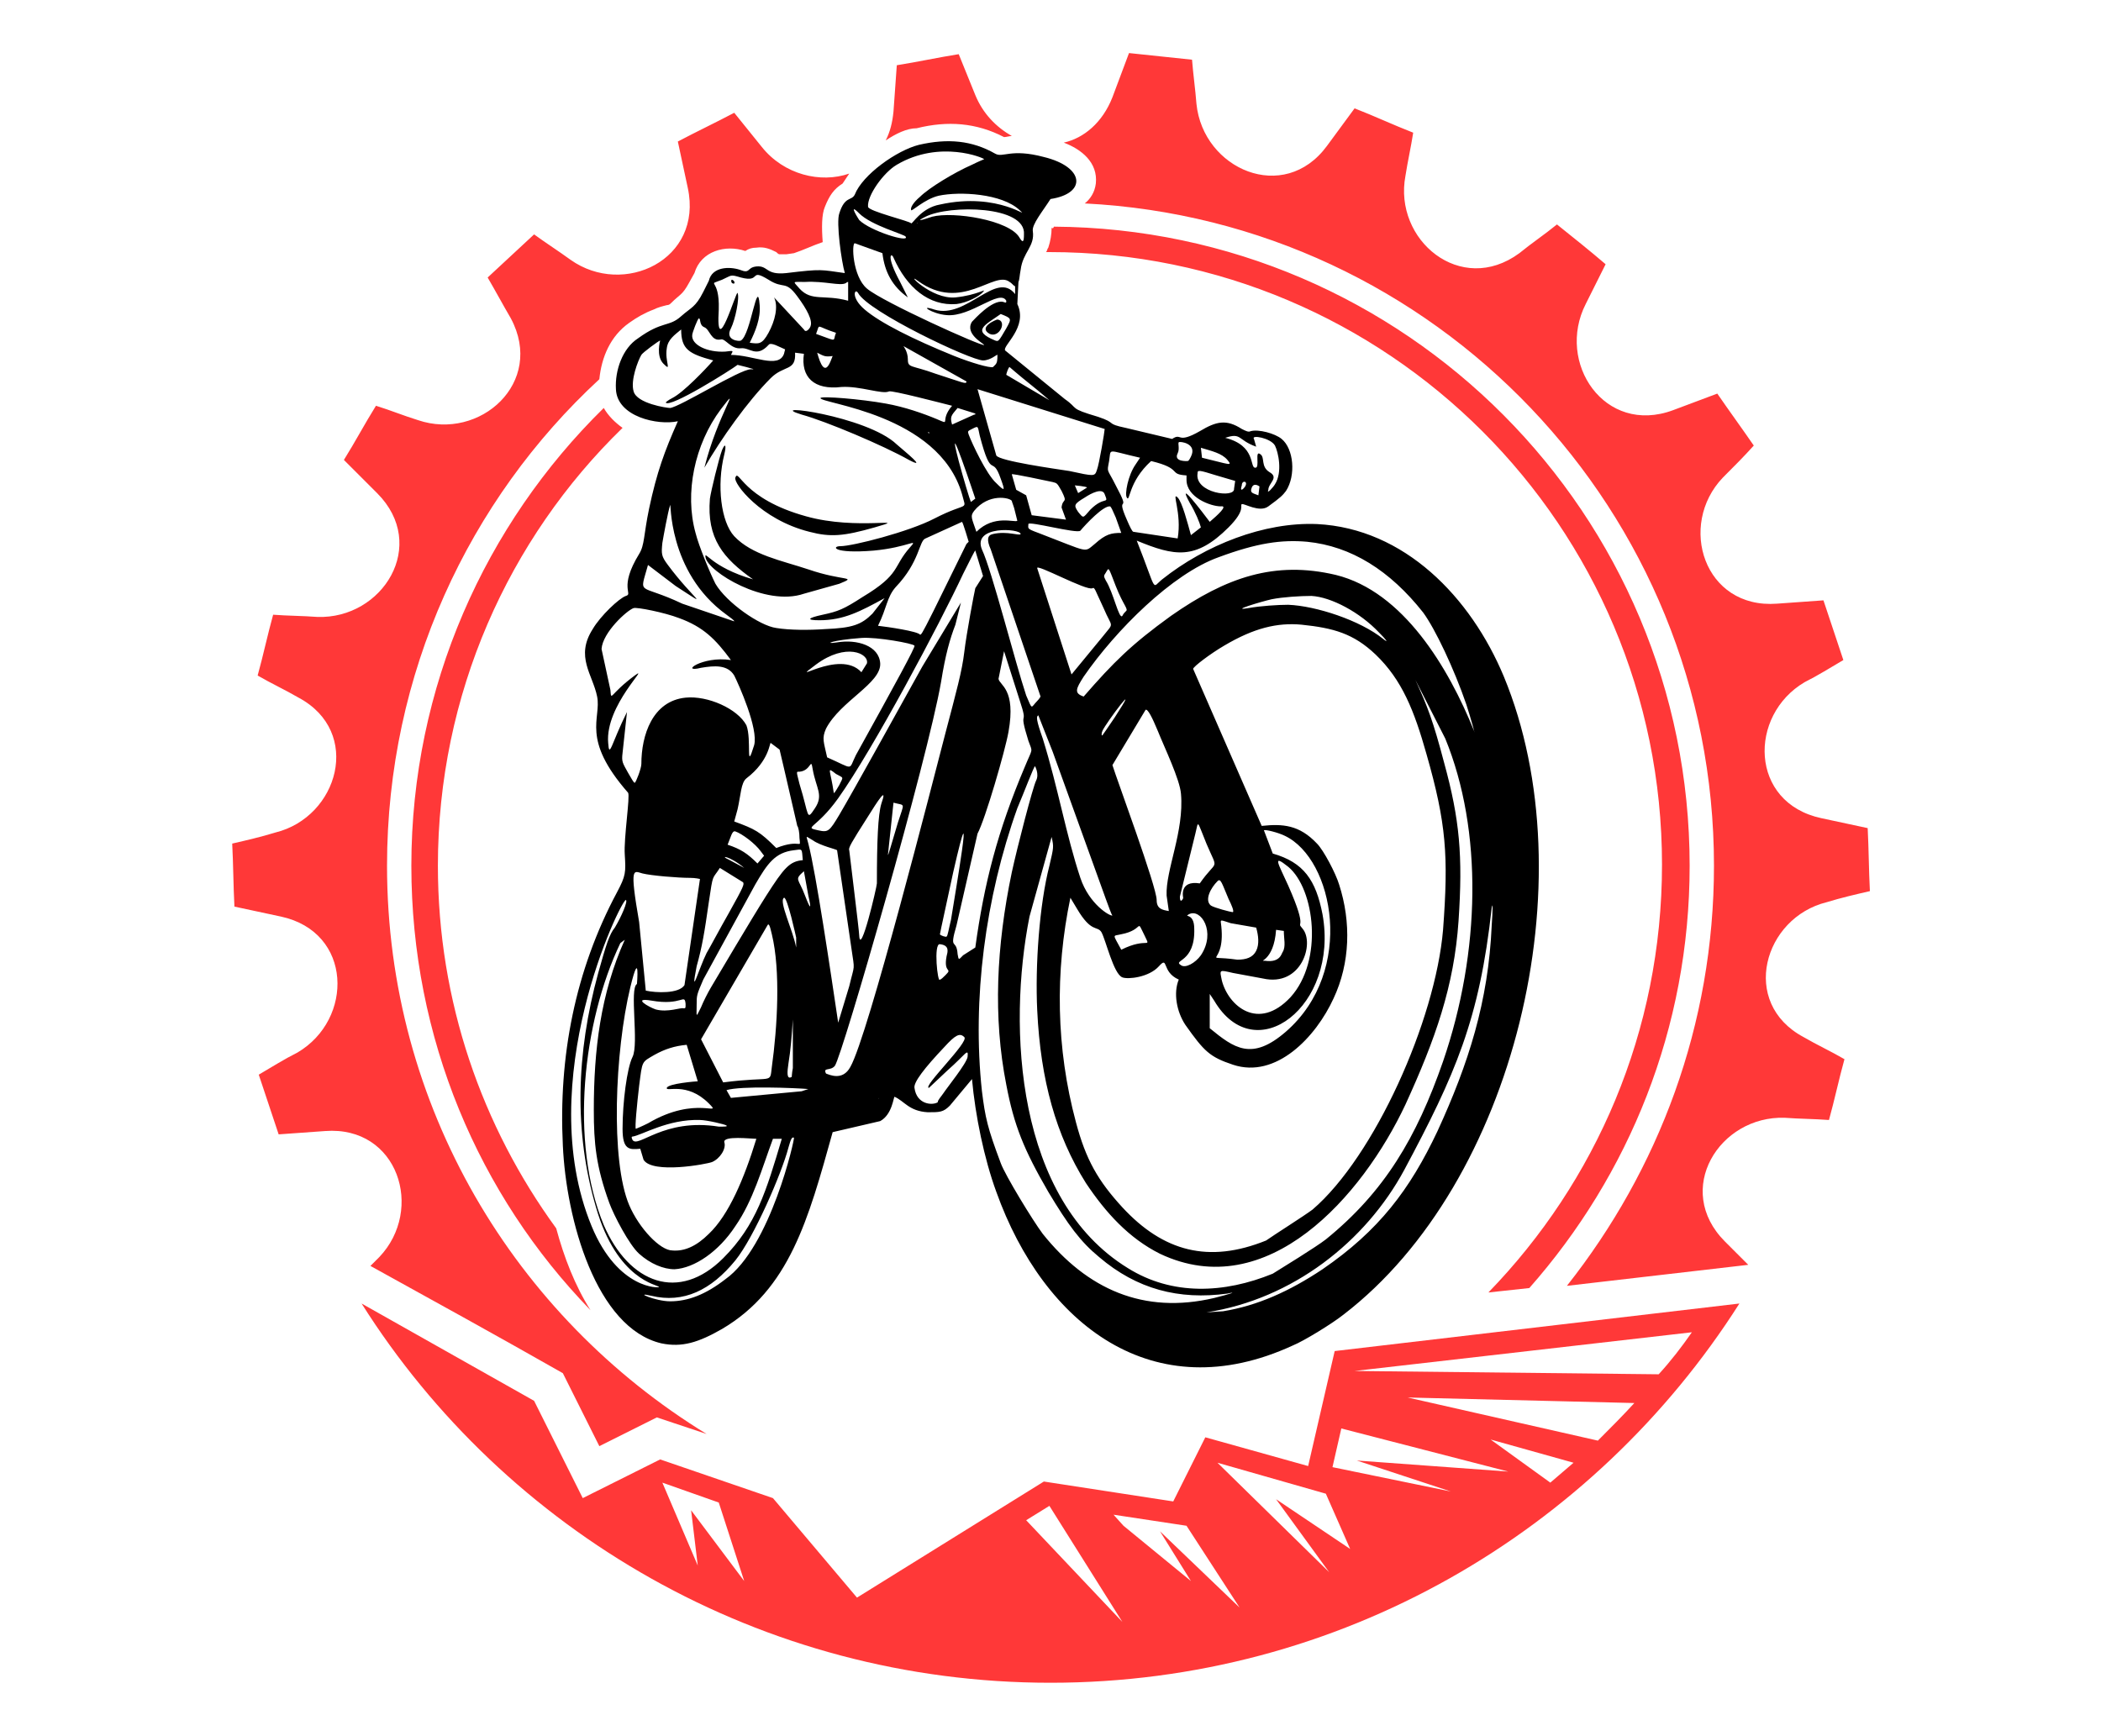
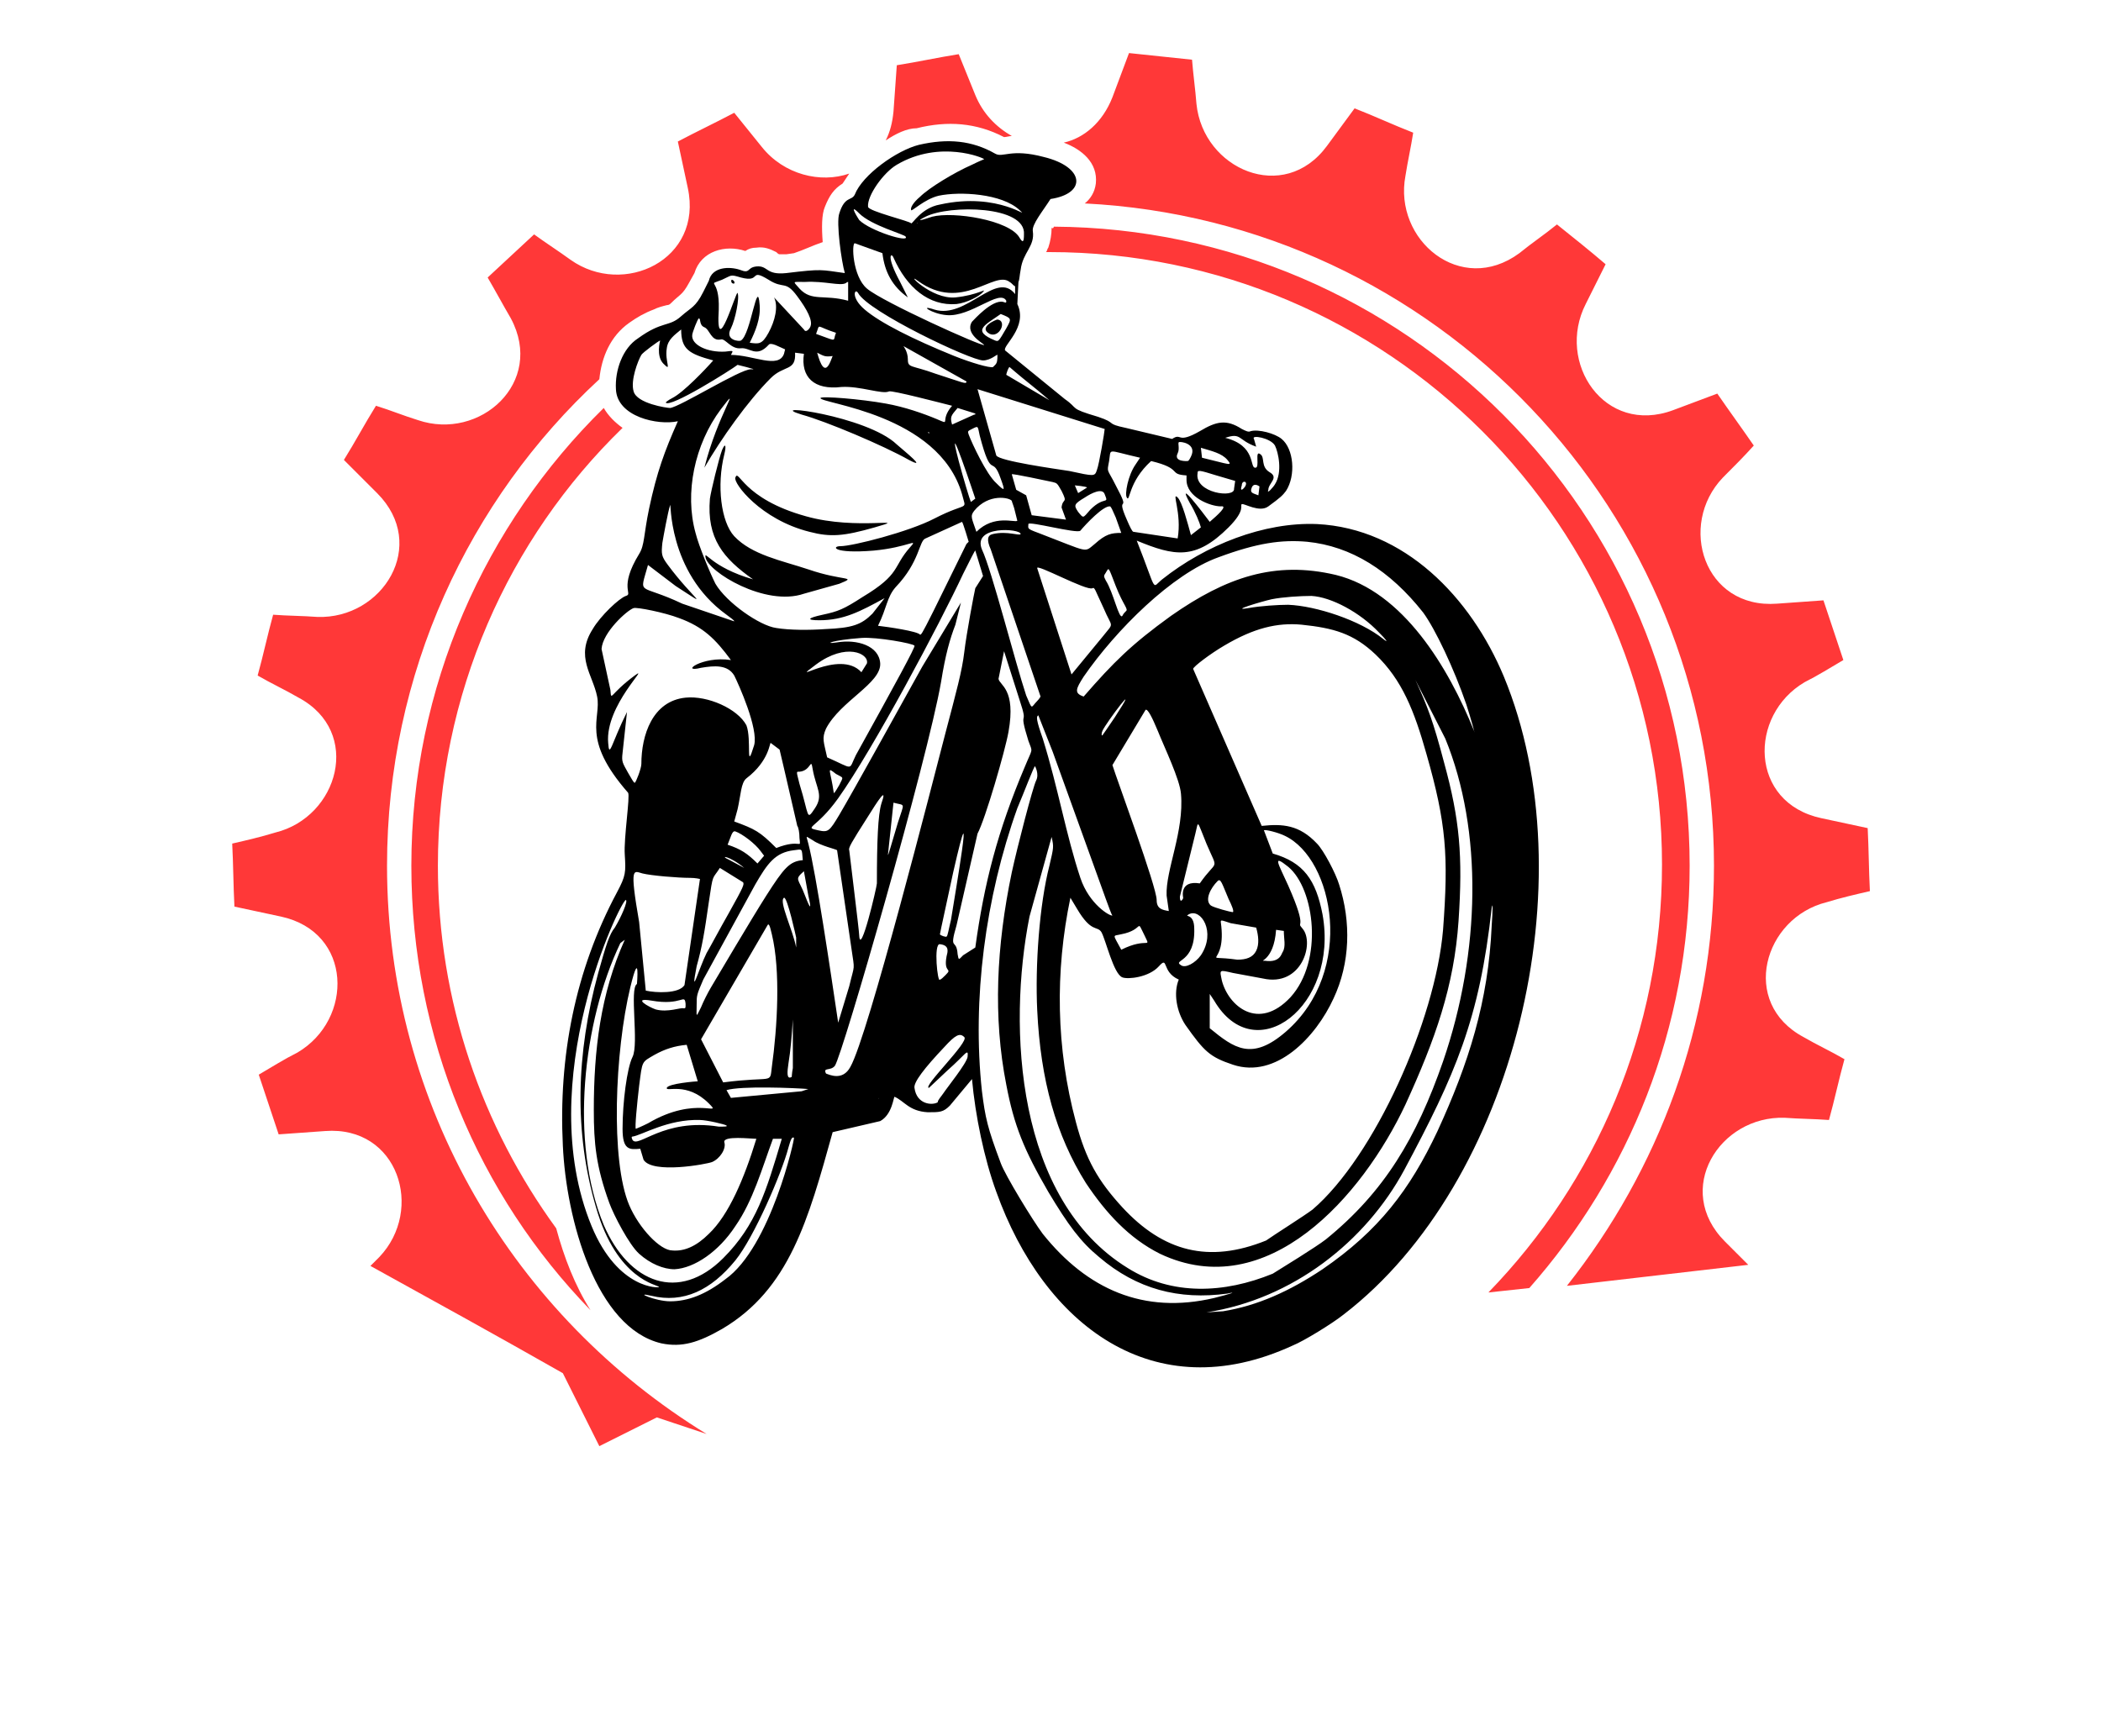
<svg xmlns="http://www.w3.org/2000/svg" version="1.1" id="Layer_1" x="0px" y="0px" width="190px" height="157px" viewBox="0 0 190 157" style="enable-background:new 0 0 190 157;" xml:space="preserve">
  <style type="text/css">
	.st0{fill-rule:evenodd;clip-rule:evenodd;fill:#FF3838;}
</style>
  <g>
    <path class="st0" d="M95.3,20.5c31.8,0.2,57.5,26,57.5,57.8c0,14.7-5.5,28-14.5,38.2l-3.7,0.4c9.7-10,15.7-23.6,15.7-38.7   c0-30.6-24.8-55.4-55.4-55.4c-0.1,0-0.2,0-0.3,0c0.1-0.1,0.1-0.3,0.2-0.4c0.2-0.6,0.3-1.2,0.3-1.8C95.2,20.7,95.3,20.6,95.3,20.5   L95.3,20.5z M56.3,38.7C46,48.7,39.6,62.8,39.6,78.3c0,12.3,4,23.6,10.7,32.8c0.7,2.6,1.7,5.2,3.1,7.4   c-10.1-10.4-16.2-24.6-16.2-40.2c0-16.2,6.7-30.9,17.4-41.4C55,37.6,55.6,38.2,56.3,38.7L56.3,38.7z M100.6,8.8   c0.5-1.3,1-2.7,1.5-4c1.9,0.2,3.8,0.4,5.7,0.6c0.1,1.3,0.3,2.7,0.4,4c0.6,5.9,7.9,9.1,11.8,3.8c0.8-1.1,1.7-2.3,2.5-3.4   c1.8,0.7,3.5,1.5,5.3,2.2c-0.2,1.3-0.5,2.6-0.7,3.9c-1.1,5.8,5,10.9,10.3,7c1.1-0.9,2.3-1.7,3.4-2.6c1.5,1.2,3,2.4,4.4,3.6   c-0.6,1.2-1.2,2.4-1.8,3.6c-2.7,5.3,1.7,11.9,7.9,9.6c1.3-0.5,2.7-1,4-1.5c1.1,1.6,2.2,3.1,3.3,4.7c-0.9,1-1.8,1.9-2.8,2.9   c-4.1,4.3-1.7,11.9,4.9,11.4c1.4-0.1,2.8-0.2,4.2-0.3c0.6,1.8,1.2,3.6,1.8,5.4c-1.2,0.7-2.3,1.4-3.5,2c-5.1,3-5,10.9,1.5,12.3   c1.4,0.3,2.8,0.6,4.2,0.9c0.1,1.9,0.1,3.8,0.2,5.7c-1.3,0.3-2.6,0.6-3.9,1c-5.7,1.4-7.9,9.1-2.1,12.2c1.2,0.7,2.5,1.3,3.7,2   c-0.5,1.8-0.9,3.7-1.4,5.5c-1.3-0.1-2.7-0.1-4-0.2c-5.9-0.2-10.1,6.5-5.4,11.2l2.1,2.1l-16.4,1.9C150,105.8,155,92.7,155,78.3   c0-32.1-25.2-58.3-56.9-59.9c0.5-0.4,0.9-1,1-1.8c0.2-1.9-1.3-3.1-2.9-3.7C98,12.5,99.7,11.1,100.6,8.8L100.6,8.8z M74.4,21.9   c-0.9,0.3-1.7,0.7-2.6,1L71.1,23c-0.1,0-0.5,0-0.6,0c-0.1,0-0.2-0.1-0.3-0.2c-0.6-0.3-1.1-0.5-1.8-0.4c-0.4,0-0.7,0.1-1,0.3   c-1.8-0.6-4,0-4.6,2l-0.5,0.9c-0.6,1.1-0.8,1-1.6,1.8c-0.1,0.1-0.2,0.2-0.4,0.2c-0.4,0.1-0.8,0.2-1.2,0.4c-0.8,0.3-1.5,0.7-2.2,1.2   c-1.7,1.2-2.5,3.1-2.7,5.1C42.4,45.2,35,60.9,35,78.3c0,21.8,11.6,40.8,28.9,51.4l-4.5-1.5l-5.2,2.6l-3.3-6.6   c-5.8-3.3-11.6-6.5-17.4-9.7l0.8-0.8c4.1-4.3,1.7-11.9-4.9-11.4c-1.4,0.1-2.8,0.2-4.2,0.3c-0.6-1.8-1.2-3.6-1.8-5.4   c1.2-0.7,2.3-1.4,3.5-2c5.1-3,5-10.9-1.5-12.3c-1.4-0.3-2.8-0.6-4.2-0.9c-0.1-1.9-0.1-3.8-0.2-5.7c1.3-0.3,2.6-0.6,3.9-1   c5.7-1.4,7.9-9.1,2.1-12.2c-1.2-0.7-2.5-1.3-3.7-2c0.5-1.8,0.9-3.7,1.4-5.5c1.3,0.1,2.7,0.1,4,0.2c5.9,0.2,10.1-6.5,5.4-11.2   c-1-1-2-2-3-3c1-1.6,1.9-3.3,2.9-4.9c1.3,0.4,2.5,0.9,3.8,1.3c5.6,1.9,11.5-3.4,8.4-9.2c-0.7-1.2-1.4-2.5-2.1-3.7   c1.4-1.3,2.8-2.6,4.2-3.9c1.1,0.8,2.2,1.5,3.3,2.3c4.8,3.4,12,0,10.6-6.5c-0.3-1.4-0.6-2.8-0.9-4.2c1.7-0.9,3.4-1.7,5.1-2.6   c0.8,1,1.7,2.1,2.5,3.1c2,2.5,5.3,3.3,7.9,2.4c-0.2,0.3-0.4,0.6-0.6,0.9c-0.8,0.5-1.2,1.1-1.6,2.1C74.3,19.4,74.3,20.6,74.4,21.9   L74.4,21.9z M80.1,12.7c0.4-0.8,0.6-1.6,0.7-2.6c0.1-1.4,0.2-2.8,0.3-4.2c1.9-0.3,3.7-0.7,5.6-1c0.5,1.2,1,2.5,1.5,3.7   c0.7,1.7,1.9,2.9,3.3,3.7c-0.2,0-0.5,0.1-0.7,0.1c-2.5-1.3-5.1-1.5-7.9-0.8C82,11.6,81,12.1,80.1,12.7L80.1,12.7z" />
-     <path class="st0" d="M157.3,117.9c-13.1,20.6-36.1,34.3-62.3,34.3c-26.2,0-49.3-13.7-62.3-34.3l15.6,8.8l4.4,8.8l7-3.5l10.2,3.5   l7.6,9L94.4,134l11.7,1.8l2.9-5.8l9.3,2.6l2.4-10.4L157.3,117.9L157.3,117.9z M153,120.5l-30.5,3.5l27.5,0.3   C151.1,123.1,152.1,121.8,153,120.5L153,120.5z M121.3,129.2l-0.8,3.5l10.7,2.2l-8.5-2.8l13.7,1L121.3,129.2L121.3,129.2z    M119.9,135.1l-9.8-2.8l10.1,9.9l-4.8-6.6l6.7,4.5L119.9,135.1L119.9,135.1z M107.3,138l-6.6-1l0.9,1l6.1,5l-2.8-4.5l7.2,6.9   L107.3,138L107.3,138z M94.9,136.2l-2.1,1.3l8.7,9.2L94.9,136.2L94.9,136.2z M65,135.9l-5.1-1.8l3.2,7.5l-0.6-5l4.8,6.4L65,135.9   L65,135.9z M140.2,134.1c0.7-0.6,1.4-1.2,2.1-1.8l-7.5-2.1L140.2,134.1L140.2,134.1z M144.5,130.3c1.1-1.1,2.2-2.2,3.3-3.4   l-20.5-0.5L144.5,130.3L144.5,130.3z" />
-     <path d="M116.9,121.7c-12.6,5.8-22.5-1.9-26.8-13.9c-1.1-3-1.9-6.9-2.2-10.2l-2,2.4c-0.6,0.6-0.9,0.6-2,0.6c-1.7-0.1-2.1-1-3-1.4   c-0.1,0-0.2,1.6-1.3,2.2l-4.3,1c-2.2,7.9-3.9,14.2-10,17.8c-2.1,1.2-3.6,1.7-5.5,1.3c-5.9-1.4-8.6-11.2-8.9-17.9   c-0.4-8,1.1-15.8,4.9-22.9c0.8-1.5,0.8-1.8,0.7-3.4c-0.1-1.5,0.5-5.3,0.3-5.6C52.5,66.8,54.4,65,54,63c-0.4-2-2-3.6-0.4-6.1   c0.7-1.2,2.4-2.8,3-3c0.7-0.2-0.7-0.7,1.2-3.8c0.5-0.8,0.4-1.7,0.9-4.1c0.7-3.3,1.4-5.2,2.6-7.9c-1.8,0.4-5.5-0.4-5.6-2.9   c-0.1-1.7,0.6-3.7,2-4.6c2.2-1.6,2.8-1,3.9-2c0.9-0.8,1.3-0.8,2-2.2l0.5-1c0.3-1.3,1.9-1.3,2.8-1c1,0.4,0.6-0.2,1.5-0.3   c1.1-0.1,0.8,0.8,2.7,0.6c3.3-0.4,3.1-0.3,5.3,0c-0.3-1-0.8-4.6-0.5-5.4c0.5-1.6,1.1-1.1,1.4-1.7c0.7-1.8,3.8-4,5.8-4.5   c2.6-0.6,4.8-0.4,6.9,0.8c0.7,0.4,1.4-0.5,4.4,0.3c3.7,0.9,3.9,3.3,0.6,3.8c-0.7,1.1-1.7,2.3-1.6,2.9c0.2,1.4-0.9,1.9-1.1,3.5   c-0.1,0.5-0.1,0.9-0.2,1.1l0,0l-0.1,2l0,0c1,2.1-1.4,3.8-1.1,4.2l5.4,4.4c1.3,0.9,0.3,0.8,3,1.6c1.8,0.6,0.6,0.6,2.5,1l4.2,1   c0.9-0.6,0.4,0.5,2.5-0.7c1.5-0.9,2.4-1.1,3.8-0.2c0.4,0.2,0.6,0.3,0.8,0.2c0.7-0.2,2.2,0.2,2.8,0.7c1.1,0.9,1.3,3.3,0.4,4.7   c-0.3,0.4-0.5,0.6-1.6,1.4c-0.8,0.6-2.2-0.3-2.4-0.2c-0.2,0.1,0.4,0.5-1.2,2.1c-3,3-4.9,2.6-8.3,1.2c1.9,4.8,1.3,4.3,2.3,3.5   c3.9-3.1,9.2-5.2,14-5c7.9,0.4,13.9,6.6,16.9,13.8c7.6,18.4,1,45.8-14.5,57.7C120.5,119.7,117.9,121.3,116.9,121.7L116.9,121.7z    M91.8,25.9c-0.2-0.1-0.3-0.3-0.5-0.4c-1.4-1.1-4.3,2.8-8.3-0.1c-1.2-0.9,1.2,1.7,3.4,1.5c2-0.2,2.9-0.9,2.5-0.5   c-0.3,0.4-1.5,1-2.4,1.1c-2.5,0.2-4.5-1.5-5.7-4.2c-0.2-0.5-0.7-0.2,0.6,2.2l0.7,1.4c-1.4-1-2.1-2.3-2.3-4l-2.5-0.9   c-0.3,0-0.2,3,1.1,4.1c1.4,1.2,10.5,5.3,10.6,5.1c0-0.1-1.8-1-1.1-2.1c0.2-0.2,1.8-2,2.8-1.8c0.3,0.1,0.3,0.1,0.3-0.1   c-0.6-1.1-3.2,1.5-5.4,1.3c-1.3-0.1-2.6-1-1.1-0.5c2.9,0.9,5.6-3.6,7.3-1.4L91.8,25.9L91.8,25.9z M119.6,114.8   c5.1-3.5,7.9-7.2,10.4-12.5c2.8-6.1,4.6-11.7,4.9-18.6c0.1-1.4,0.1-2.2,0-1.6c-1.1,10.1-3.3,15.1-7.9,23.7   c-3.5,6.5-10.1,11.7-17.9,12.9l1.5-0.1C113.7,118.1,116.6,116.8,119.6,114.8L119.6,114.8z M119.9,112.1c5.3-4.3,8.2-9.2,10.6-16.1   c3.4-9.9,3.6-20.9,0.2-29.2l-2.7-5.3c1.1,2.4,1.6,3.7,2.6,7.5c1.4,5.1,1.7,8.4,1.3,14.3c-0.4,5.9-2.1,10.7-4.8,16.6   c-3.9,8.3-12.5,18.1-22.2,13.5c-2.8-1.4-4.9-3.7-6.7-6.4c-2.7-4.3-4.1-9.3-4.4-15.6c-0.2-4.1,0.2-9.6,1.1-13.1   c0.4-1.7,0.4-1.7,0.2-2.6l-2,7.2c-2,10.1-1.2,25.6,8.9,31.8c4,2.5,8.7,2.3,13.1,0.5C115.9,114.7,119,112.8,119.9,112.1L119.9,112.1   L119.9,112.1z M111,117c-4.4,0.6-8.2-0.4-11.6-3.3c-1.7-1.4-2.8-2.9-4.6-5.9c-2.2-3.8-3.1-6-3.8-9.7c-1.2-6.1-0.9-12.5,0.5-19.2   c0.5-2.3,1.9-7.7,2.2-8.3c0.3-0.6-0.1-1.3-0.1-1.3c-0.1,0-1,2.4-1.6,3.8c-2.9,8.1-4.1,17.3-3.2,25.6c0.3,2.4,0.5,3.3,1.7,6.5   c0.4,1.1,2.9,5.2,3.8,6.4c4,5,9.1,7.3,15.5,5.8C111.4,117,111.9,116.8,111,117L111,117z M118.7,109.4c5.6-4.8,11.1-17.1,11.8-25.3   c0.5-6.7,0.3-9.6-1.5-15.9c-1.1-3.9-2.2-6.7-4.6-9c-2-1.9-3.8-2.4-6.7-2.7c-2.2-0.2-4.3,0.3-7,1.9c-1.2,0.7-2.8,1.9-2.8,2.1   l6.2,14.2c1.9-0.2,3.4-0.1,5,1.6c0.6,0.6,1.7,2.7,2,3.7c1.1,3.4,1,7.1-0.5,10.3c-1.6,3.5-5.2,7.3-9.1,6c-2.1-0.7-2.6-1.2-4.3-3.6   c-0.8-1.2-1.1-2.9-0.6-4.1c-1.6-0.7-0.9-2.2-1.8-1.2c-0.9,1-2.8,1.2-3.3,1c-0.8-0.3-1.5-3.4-1.9-4.1c-0.4-0.6-0.9,0.1-2.2-2.1   l-0.6-1c-1.4,6.7-1.3,13.6,0.5,20.3c0.9,3.4,2,5.3,4.2,7.7c3.7,4,7.8,5.1,13,3C115.2,111.7,117.9,110,118.7,109.4L118.7,109.4   L118.7,109.4z M116.3,93.3c6.3-5.5,4.3-15.6-0.1-17.7c-0.6-0.3-1.8-0.6-1.9-0.5l0.8,2.1c2.8,0.8,3.9,2.4,4.5,5.5   c1.5,8.3-6.1,14.1-9.8,7.8l-0.4-0.6l0,3.1C111.6,94.8,113.2,96,116.3,93.3L116.3,93.3z M116.7,90.2c3-3.3,2.2-9.8-0.2-11.8   c-1.5-1.2-0.9-0.3,0,1.7c1.9,4.3,0.6,3.1,1.3,3.9c1.1,1.3-0.1,5.3-3.6,4.5l-2.7-0.5c-1.3-0.3-1.2-0.3-1,0.7   C111.1,91,113.8,93.3,116.7,90.2L116.7,90.2z M116,86.1c0.3-0.5,0.1-1.2,0.1-1.9l-0.7-0.1c-0.2,2.9-1.7,2.8-1,2.8   C115.8,87.1,115.9,86.2,116,86.1L116,86.1z M65.6,115.7c4.1-2.9,6.3-12.8,6.2-12.8c-0.2-0.1-0.3,0.2-0.5,0.9   c-0.6,2.3-3.1,8.1-4.8,10.2c-2.2,2.7-4.7,3.9-7.6,3.2c-1.7-0.4,0.4,0.5,1.7,0.5C62.2,117.7,63.8,117.1,65.6,115.7L65.6,115.7z    M113.6,86c0.3-0.6,0.2-1.4,0-2.1l-2.3-0.4c-0.9-0.3-0.9-0.3-0.9-0.1c0.6,4.2-2.1,2.9,1.5,3.4C112.7,86.8,113.3,86.6,113.6,86   L113.6,86z M65.4,113.8c3-3,3.9-6.1,5.3-10.8l-0.8,0c-1,2.7-1.8,5.6-3.4,7.9c-1.5,2.3-3.7,3.8-5.5,3.9c-1,0-2.2-0.5-3.2-1.4   c-0.9-0.8-2.3-3.5-2.7-4.6c-1.2-3.3-1.4-5.4-1.4-8.4c0-5.4,0.6-10.5,2.8-15.4l-0.4,0.3c-3.4,7.1-4.6,18-1.5,25.5   C56.9,116.1,61.4,117.8,65.4,113.8L65.4,113.8z M59.6,116.4c-0.1-0.2-3.8-0.6-5.7-7.2c-2-6.8-1.8-13.9,0.2-21.2   c0.7-2.5,1-3.5,1.5-4.1c0.6-1,1.2-2.4,1-2.5c-0.4-0.1-8.5,16.4-3.1,29.5C55.9,116.7,59.7,116.5,59.6,116.4L59.6,116.4z M57.9,116.9   L58,117C58,117,58,117,57.9,116.9L57.9,116.9z M108.6,86.4c1.4-2.1,0-4.3-1.1-3.7C107,83,108,82.5,108,84c0.1,3.1-2,2.8-1.2,3.3   C107.2,87.6,108.1,87.1,108.6,86.4L108.6,86.4z M64.1,111.6c1.8-1.7,3.2-5,4.3-8.6c-0.5,0-3-0.3-2.9,0.3c0.2,0.6-0.4,1.5-1.1,1.8   c-0.5,0.2-5.4,1.1-6.2-0.2l-0.3-1c-1,0.1-1.6,0.1-1.6-1.8c0-2.4,0.4-5.5,0.9-6.5c0.6-1.2-0.3-6.2,0.4-6.6c0,0,0.3-3.4-0.6,0.3   c-1.4,5.8-1.8,15.7-0.1,19.7c0.9,2.1,2.8,4.1,3.9,4.1C61.9,113.2,63,112.7,64.1,111.6L64.1,111.6z M85.3,98.9   c0.4-0.6,2.1-2.7,2.2-3.3c0.1-0.9-0.2-0.2-1.8,1.2l-1.7,1.6c-0.6-0.1,3.7-4.2,3.2-4.6c-0.4-0.4-0.8-0.2-1.8,0.9   c-1.8,1.9-2.8,3.2-2.7,3.7c0.2,1.5,1.6,1.6,2.1,1.3C84.8,99.5,85.1,99.2,85.3,98.9L85.3,98.9z M111.1,81.3c-0.6-1.4-0.7-1.9-1-1.6   c-0.6,0.6-1.2,1.7-0.6,2.2c0.3,0.2,1.8,0.6,2,0.6C111.6,82.4,111.4,81.9,111.1,81.3L111.1,81.3z M103.5,84.6   c-0.8-1.6,0-0.5-2.1-0.1c-0.8,0.2-0.8-0.1,0,1.4C103.8,84.7,104.1,85.9,103.5,84.6L103.5,84.6z M79.5,99.3l-0.1,0.2   C79.4,99.4,79.5,99.4,79.5,99.3L79.5,99.3z M132.6,63.7c-1.1-3.2-2.8-6.8-3.9-8.3c-3-3.8-6.5-6-10.5-6.4c-2.3-0.2-4.5,0.1-8,1.4   C106,51.9,100.9,57,98,61.2c-0.7,1.1-0.9,1.5,0,1.8c2.7-3.1,4.3-4.7,7.9-7.3c5-3.5,9.4-5,14.9-3.7c6.1,1.5,10.2,8.4,12.5,14.1   C133.5,66.8,133,64.9,132.6,63.7L132.6,63.7z M105.5,81c-0.1-2.3,1.6-5.8,1.3-9.2c-0.1-1.3-1.5-4.2-2.1-5.7c-0.5-1.2-0.9-2-1.1-1.9   l-3,5c0.4,1.3,4,11,4,12.2c0,0.8,0.5,0.9,1.1,1L105.5,81L105.5,81z M107,81.2c0,0-0.4-1.6,1.5-1.3c1.6-2.3,1.7-1,0.6-3.6   c-0.9-2.2-0.7-2.1-1-0.9l-1.4,5.7C106.7,81.8,107,81.3,107,81.2L107,81.2L107,81.2z M76.9,96.5c1.6-2.8,7.4-25.6,8.6-30.2   c1-3.8,1.5-5.6,1.7-7.3c0.2-1.7,0.9-5.4,1-5.8l0.7-1.1l-0.7-2.3c0-0.1-0.5,0.9-1.1,2.1c-2.1,4.5-8.1,15.8-11.3,20.3   c-2,2.8-3.2,2.6-1.8,2.9c0.9,0.2,1,0.1,1.9-1.4c1.3-2.2,5.5-9.8,7.5-13.4l3.5-5.8l-0.5,2c-0.5,1.3-0.9,2.7-1.3,5.2   c-1.2,6.9-8.9,33.7-9.6,34.7c-0.4,0.5-1.1,0.1-0.8,0.7C75,97.2,76.2,97.8,76.9,96.5L76.9,96.5z M100,81.3L95.2,68l-1.3-3.3   c-0.2,0.1-0.2,0.4,0.4,2.1c1.4,4.5,2.1,8.7,3.4,12.6c0.8,2.4,2.7,3.5,2.9,3.4C100.5,82.7,100.3,82.1,100,81.3L100,81.3z M73.1,98.5   c-1.2-0.1-6.1-0.3-7.4,0.1l0.4,0.7l6.4-0.6L73.1,98.5L73.1,98.5z M65.7,101.8c-0.1-0.1-1.8-0.5-2.4-0.5c-2.9-0.1-5.3,1.4-6.1,1.5   c-0.1,0-0.1,0.1,0,0.3c0.5,0.8,2.8-2,7.8-1.2C65.6,101.9,65.8,101.9,65.7,101.8L65.7,101.8z M72.7,96.8L72.7,96.8L72.7,96.8z    M71.7,96.6l0-4.4c-0.1,1.5-0.2,2.8-0.4,4c-0.1,0.7-0.2,1.5,0.3,1.2C71.6,97.5,71.6,97.1,71.7,96.6L71.7,96.6z M85.5,88.2   c0.7-0.7-0.2-0.1,0.1-1.7c0.1-0.4,0.3-1-0.6-1.1c-0.6-0.1-0.2,3.6,0,3.2C85.1,88.6,85.3,88.4,85.5,88.2L85.5,88.2z M69.8,96.5   c0.5-3.6,0.8-8.7,0-12c-0.2-0.9-0.3-1-0.4-0.8L63.4,94l2,3.9C70,97.3,69.6,98.1,69.8,96.5L69.8,96.5L69.8,96.5z M64.1,99.8   c-2-2-3.9-1-3.8-1.4c0.1-0.4,2.7-0.6,2.8-0.6l-1-3.3c-1.1,0.1-2,0.4-2.9,0.9c-1.2,0.7-1.1,0.5-1.4,2.8c-0.2,1.7-0.4,3.8-0.3,3.9   c0,0,0.5-0.2,1.1-0.5C63,99,65.4,101.1,64.1,99.8L64.1,99.8z M87.1,86.4l1.1-0.7c0.8-5.8,2-10.5,4.5-16.4c0.7-1.7,0.7-1.2,0.3-2.3   c-1-3.2,0.1-1-0.8-3.7l-1.4-4.4l-0.5,2.5c0.1,0.6,1.6,0.9,0.9,4.8c-0.3,1.7-2.1,7.9-2.8,9.2l-1.9,8.3c-0.7,2.4,0,1.1,0.1,2.6   C86.7,86.9,86.7,86.8,87.1,86.4L87.1,86.4z M76.8,89.2c0.5-2.1,0.5-1.3,0.2-3.4l-1.3-8.9c-0.1-0.1-1.5-0.4-2.2-0.9   c-0.7-0.4-0.6-0.5-0.4,0.3c0.7,2.7,2,11.5,2.7,16.2L76.8,89.2L76.8,89.2z M86,83.2c0.3-1.9,2.3-13.5,0.2-4.3   c-0.4,1.9-1.2,5.5-1.2,5.6c0,0.1,0.6,0.3,0.6,0.2C85.7,84.7,85.8,84,86,83.2L86,83.2z M124.7,57.2c-1.7-1.8-4.3-3.2-6.1-3.3   c-1,0-2.6,0.1-3.6,0.3c-0.9,0.2-3.9,1.1-2.1,0.8c1.1-0.2,2.7-0.3,3.6-0.3c2.5,0.1,6.5,1.4,8.6,3.1   C125.6,58.2,125.4,57.9,124.7,57.2L124.7,57.2z M79.3,79.9c0-3.8,0.1-6.2,0.4-7.2c0.6-1.7-0.3-0.3-1.3,1.3   c-1.4,2.2-1.7,2.7-1.6,2.9c0,0.1,0.9,7.3,0.9,7.7C77.8,86.6,79.3,80.2,79.3,79.9L79.3,79.9z M64.3,89.3c0.6-1,3.6-6.1,5-8.3   c1.6-2.5,2.1-3.1,3.3-3.2c-0.1-1.1,0-1-0.8-0.9c-1.7,0.2-2.4,1.2-3.5,3.1l-4.7,8.6C63,90,63,90,63,90.9c0,1.1-0.1,1.2,0.4,0.2   C63.6,90.6,64,89.8,64.3,89.3L64.3,89.3z M72,84.8c0,0-0.8-3.7-1.1-3.6c-0.5,0.3,0.8,2.9,1.1,4.5L72,84.8L72,84.8z M62,90.8   c-0.1-1-0.3,0.2-3.1-0.3c-1.8-0.3-0.2,0.6,0.4,0.8c1.1,0.3,2.3-0.2,2.5-0.1C62,91.2,62,91.2,62,90.8L62,90.8z M63.9,86.2   c0.3-0.5,1.2-2.2,2-3.6c1.4-2.5,1.4-2.6,1.3-2.8l-2.1-1.3c-0.7,1.1-0.6,0.4-1,3.1c-0.4,2.8-0.6,4-1.1,5.8   C62.4,90.5,63.2,87.6,63.9,86.2L63.9,86.2z M61.9,89.1l1.4-9.6c0,0-0.4-0.1-0.9-0.1c-1.1,0-3.5-0.2-4.3-0.4   c-0.8-0.2-1.2-0.8-0.3,4.4l0.6,6.2C59.3,89.8,61.4,89.9,61.9,89.1L61.9,89.1z M73.1,81l-0.4-2.2c-0.9,0.8-0.5,0.6,0.1,2.2   C73.3,82.3,73.4,82.3,73.1,81L73.1,81z M100.8,64.9c2.6-4-0.8,0.5-1.1,1.2c-0.1,0.2-0.1,0.5,0,0.4C99.7,66.5,100.2,65.8,100.8,64.9   L100.8,64.9z M81.2,74.4c0.6-1.9,0.7-1.5-0.4-1.8l-0.5,4.7C80.3,77.5,80.6,76.4,81.2,74.4L81.2,74.4z M67.3,78.5   c-1.3-1.1-2.4-1.2-1.3-0.7L67.3,78.5L67.3,78.5z M72.1,74.7l-1.2-5.2l-0.4-1.7l-0.8-0.6c-0.1-0.1-0.1,1.6-2.2,3.2   c-0.5,0.4-0.5,1.5-0.8,2.8l-0.3,1.1c1.9,0.7,2.3,0.9,3.8,2.4c2.3-0.9,2.2,0.2,2.1-0.9C72.3,75.3,72.2,74.8,72.1,74.7L72.1,74.7z    M93.8,63.4c0.2-0.2,0.3-0.4,0.3-0.4l-4.5-13.3c-0.4-0.9-0.3-1.3,0.2-1.4c1.3-0.3,2.4,0.2,2.5,0c0-0.5-4.4-0.8-3.5,1.4   c0.9,1.9,3,10.2,4,13.2C93.4,64.3,93.2,64,93.8,63.4L93.8,63.4z M68.8,77c-0.5-0.7-1.7-1.6-2.3-1.8c-0.3-0.1-0.4,0.5-0.7,1.2   c1.2,0.4,1.8,0.8,2.7,1.7l0.6-0.7L68.8,77L68.8,77z M99.7,57.6c1.1-1.4,0.9-0.7,0.1-2.6c-0.8-1.7-0.8-1.9-1-1.8   c-0.5,0.3-5.2-2.3-5-1.8l3.1,9.6L99.7,57.6L99.7,57.6z M73.7,73.1c0.8-1.2,0.1-1.8-0.2-3.5c-0.2-1.2-0.1,0.1-1.2,0.2   c-0.3,0-0.3-0.1,0,1.1C73.2,73.8,72.9,74.3,73.7,73.1L73.7,73.1z M75.9,71c0.4-0.8,0.4-0.6-0.3-1c-0.9-0.7-0.5-0.4-0.2,1.7   C75.4,71.8,75.5,71.7,75.9,71L75.9,71z M101.8,55.3c0.3-0.2-0.2-0.5-0.9-2.3c-0.7-1.8-0.6-1.7-0.9-1.2c-0.2,0.3-0.2,0.3,0,0.7   c0.7,1.1,1.2,3.6,1.5,3.2C101.6,55.5,101.7,55.4,101.8,55.3L101.8,55.3z M77.4,68.3c3.6-6.5,5.4-9.8,5.3-9.9   c-0.1-0.2-3.4-0.8-4.8-0.7c-2.7,0.2-3.5,0.6-2.2,0.4c1.8-0.3,3.8,0.3,3.9,1.9c0.1,1.8-3.6,3.4-4.9,5.9c-0.4,0.9-0.2,1.2,0.1,2.6   C77.3,69.6,76.7,69.7,77.4,68.3L77.4,68.3z M115.3,43.8c0.7-1.1,0.3-2.9,0-3.5c-0.4-0.7-2.2-1-1.9-0.6l0.2,0.7   c-1.7-0.6-1.3-1.3-2.8-0.8c2.8,0.7,2.2,2.7,2.7,2.7c0.5,0.1-0.1-1.7,0.5-1.2c0.4,0.3,0,1.1,0.8,1.6c0.9,0.5-0.1,1-0.1,1.6   C114.5,44.8,115.2,44,115.3,43.8L115.3,43.8z M108.6,47.7c-0.1-0.4-0.5-1.4-1-2.2c-1.3-2.4,1.2,0.9,1.8,1.7c0.7-0.6,1.7-1.5,1-1.4   c-0.9,0-3.1-0.8-3.1-2.4l0-0.4c-1.7-0.1-0.3-0.6-3.2-1.3c-2.1,1.9-1.9,3.8-2.2,3.3c-0.2-0.3,0.1-2,0.8-3l0.4-0.6   c-3.1-0.7-2.6-0.9-2.8,0.3c-0.2,1.1-0.2,0.6,0.6,2.2c1.5,2.8-0.1,0.6,1,3.1c0.3,0.7,0.5,1.1,0.6,1.1l4,0.6c0.4-2.3-0.6-4.3,0-3.7   c0.4,0.4,0.9,2.3,1.2,3.4L108.6,47.7L108.6,47.7z M113.9,44c0,0-0.5-0.4-0.7,0.1c-0.2,0.5,0.1,0.5,0.6,0.7L113.9,44L113.9,44z    M112.6,44c0.3-0.5-0.3-0.6-0.3-0.1C112.1,44.5,112.4,44.3,112.6,44L112.6,44z M111.6,44.2l0.1-0.7l-1.7-0.5   c-1.6-0.5-1.7-0.5-1.7-0.2C108,44.6,111.7,45.1,111.6,44.2L111.6,44.2z M68.2,67.4c0.4-1.5-1.4-5.5-1.8-6.3c-0.6-1-1.8-0.9-3-0.7   c-2,0.5,0.1-1.1,2.7-0.7c-1.4-1.9-2.5-3-4.7-3.8c-1.3-0.5-3.8-1-4.1-0.9c-0.6,0.2-2.8,2.2-2.9,3.7l0.8,3.7c0.1,1.1-0.1,0.4,2.2-1.3   c1.5-1.1-2.7,2.7-2.4,6.1c0.1,1.5,0.3,0,1.7-2.8l-0.4,3.7c-0.1,0.8,0,0.9,0.5,1.8c0.3,0.5,0.5,0.9,0.6,0.9c0.1,0,0.6-1.3,0.6-1.7   c0-2.6,1-5.7,4-6c2-0.2,4.7,1,5.5,2.5C68,66.9,67.4,70,68.2,67.4L68.2,67.4z M100.9,46.8c-0.3-0.7-0.4-0.9-0.5-1   c-0.6-0.1-2.2,1.6-2.7,2.2c-0.3,0.3-4.7-0.9-4.7-0.6c0,0.4-0.2,0.4,0.9,0.8c4.7,1.8,4.1,1.8,5.1,1c1-0.9,1.5-1,2.4-1L100.9,46.8   L100.9,46.8z M111,41.6c-0.5-0.6-1.4-0.8-2.4-1.1l0.1,0.9C111.2,42,111.5,42.2,111,41.6L111,41.6z M78.4,60   c0.2-0.9-1.9-1.9-4.6,0.1c-2.8,2.1,2.1-1.5,4.1,0.7L78.4,60L78.4,60z M84.4,55.3l3-6.1c0.1-0.1,0.2-0.2,0.2-0.2   c0,0-0.5-1.7-0.6-1.8l-3.3,1.5c-0.6,0.2-0.5,2.1-2.7,4.4c-0.8,0.9-0.8,1.9-1.6,3.5c0.9,0.1,3.6,0.5,3.8,0.8   C83.3,57.4,83.3,57.5,84.4,55.3L84.4,55.3z M107.7,41.3c0.6-1.2-1-1.4-1.1-1.3c-0.1,0.1,0.1,0.6-0.1,1c-0.4,0.8,0.9,0.7,0.9,0.7   C107.5,41.7,107.6,41.5,107.7,41.3L107.7,41.3z M98.6,46.1c1.3-1.3,1.7-0.4,1.3-1.4c-0.2-0.6-1.2-0.1-1.8,0.3c-1,0.6-1,0.7-0.6,1.3   C98,46.9,97.9,46.9,98.6,46.1L98.6,46.1z M96,45.9c0.1-0.9,0.6-0.3,0-1.5c-0.4-0.7-0.4-0.7-0.8-0.8c-0.5-0.1-3.7-0.8-3.7-0.7   l0.4,1.4l0.9,0.5l0.5,1.8l3.1,0.4L96,45.9L96,45.9z M78.9,55.5l1.1-1.4c-2.2,1.2-3.7,2-5.9,2c-1.2,0-1.1-0.2,0.3-0.5   c1.4-0.3,1.9-0.5,3.6-1.6c3.5-2.1,2.7-2.7,4.3-4.5c0.8-0.9-0.1,0-3.3,0.3c-3.7,0.3-3.8-0.4-3-0.4c1.1,0,6.2-1.3,8.5-2.5   c3.1-1.6,2.9-0.6,2.5-2.2c-2.1-7.3-12.9-8.2-12.8-8.7c0.1-0.2,3.7,0.1,5.9,0.5c1.7,0.3,3.4,0.9,4.6,1.4c1.4,0.6,0.2,0.2,1.4-1.2   c-1.2-0.3-5.4-1.4-5.7-1.3c-0.6,0.3-2.6-0.5-4.3-0.4c-2.5,0.3-3.7-0.9-3.4-3l-0.8-0.1c0.1,1.7-1,1.1-2.2,2.3   c-2.1,2.1-4.5,5.5-6,8.1c1.2-4.8,3.5-7.9,1.5-5.3c-2.4,3.2-3.3,7.6-2.3,11.2c0.3,1.2,1.3,3.6,1.8,4.6c1,1.7,4,3.8,5.5,4   c1.2,0.2,3,0.2,4.4,0.1C77.1,56.8,77.9,56.5,78.9,55.5L78.9,55.5z M75.9,52.8l-3.2,0.9c-3.5,1.2-8.7-2-8.9-3.3   c-0.1-0.7,0.5,0.9,4.3,2c-2.7-1.9-4.2-3.7-3.9-7.3c0.1-0.7,0.8-3.6,1.1-4.4c0.3-0.7,0.4-0.4,0.2,0.4c-0.7,2.8-0.3,6.1,0.9,7.4   c1.6,1.7,4.3,2.2,6.7,3C76.3,52.6,77.6,52.1,75.9,52.8L75.9,52.8L75.9,52.8z M79.1,47.7c-2.8,0.8-4,0.9-5.9,0.4   c-4.4-1.1-6.9-4.4-6.7-4.9c0.3-0.9,0.6,1.9,6.4,3.5C77.5,48,82.6,46.7,79.1,47.7L79.1,47.7z M82.2,41.6c-2.3-1.3-7.5-3.5-9.7-4.1   c-3.6-1.1,5.9,0.1,8.6,2.7C81.9,40.9,83.9,42.5,82.2,41.6L82.2,41.6z M98.3,44.1c0-0.1-1.1-0.2-1.1-0.2l0.3,0.7L98.3,44.1   L98.3,44.1z M91.8,46.3c-0.1-0.5-0.3-0.9-0.3-1c-0.2-0.3-2.1-0.7-3.4,0.9c-0.4,0.5-0.2,0.7,0.2,1.9c1.6-1.6,3.5-0.8,3.7-1   C92,47.1,91.9,46.7,91.8,46.3L91.8,46.3z M99.2,42.5c0.2-0.5,0.7-3.5,0.7-3.7l-11.5-3.6l1.7,6c0.3,0.5,5.3,1.2,6.6,1.4   C99,43.1,99,43.1,99.2,42.5L99.2,42.5z M90.5,43.3c-0.8-2.3-0.8,0.3-1.9-3.9c-0.2-0.9-0.1-0.9-0.7-0.6c-0.4,0.2-0.4,0.2-0.3,0.5   c0.3,0.8,1.6,3.6,2.5,4.4C90.9,44.5,90.9,44.4,90.5,43.3L90.5,43.3z M88.2,45.1c0,0-2.8-8.4-1.5-3.4c0.4,1.5,1,3.5,1.1,3.7   L88.2,45.1L88.2,45.1z M65.7,55.6c-5.4-3.9-5-10.5-5.1-9.9c-0.2,0.6-0.6,2.8-0.7,3.4c-0.1,1-0.1,1.2,0.5,2c2.3,3.1,4.1,4.1,0.7,1.9   l-2.5-1.9c-0.8,2.9-0.9,1.6,3.1,3.5l4.7,1.6C66.4,56.1,66.1,55.9,65.7,55.6L65.7,55.6z M93.1,34.7c-1-0.8-1.8-1.5-1.8-1.5   c-0.1,0-0.3,0.6-0.3,0.7l3.9,2.3C94.9,36.2,94.1,35.5,93.1,34.7L93.1,34.7z M88.2,37.4l-1.6-0.5c-0.6,0.7-0.7,0.8-0.5,1.5l2-0.9   C88.2,37.5,88.2,37.5,88.2,37.4L88.2,37.4z M83.9,39.1l0.1,0.1C84.1,39.1,84,39.1,83.9,39.1L83.9,39.1z M87.4,34.5l-5.7-3.2   c0,0,0.4,0.5,0.4,1.2c0,0.8,0.3,0.5,2.5,1.3C87.1,34.6,87.4,34.8,87.4,34.5L87.4,34.5z M90,33c0.2-0.2,0.2-0.5,0.2-0.9   c0-0.1-0.6,0.5-1.3,0.5c-1.1,0-10.4-4.4-11.3-6.1c-0.3-0.5-0.7,0.4,0.6,1.5c1.4,1.2,4.4,2.7,8.1,4.2c1.5,0.6,3.2,1.1,3.5,1   C89.8,33.2,89.9,33.1,90,33L90,33z M91,29.7c0.5-0.9,0.5-0.9-0.5-1.3c-1.4,1-2.7,1.5-0.5,2.4C90.3,30.9,90.3,30.9,91,29.7L91,29.7z    M89.5,30.2c-1.1-0.6,0.6-1.3,0.7-1.3C91.1,29,90.4,30.6,89.5,30.2L89.5,30.2z M75.1,32.7l0.2-0.5c-0.7,0.1-0.8,0-1.4-0.3   C74.2,33,74.6,33.9,75.1,32.7L75.1,32.7z M92.6,21.2c0.2-2.6-6.7-2.7-8.9-1.6c-1,0.5-0.3,0.3,0.6,0c1.9-0.5,7,0.3,7.9,1.9   C92.5,22,92.6,21.9,92.6,21.2L92.6,21.2L92.6,21.2z M75.5,30.4l0.1-0.3c-1.9-0.6-1.4-0.9-1.8,0.1C75.5,30.8,75.4,30.9,75.5,30.4   L75.5,30.4z M70.9,32l0.1-0.4c-0.5-0.2-1.3-0.7-1.5-0.4c-1.1,1.2-1.7,0.2-2.5,0.3c-0.9,0.1-1.4-0.9-1.8-0.8c-0.9,0.2-1-0.9-1.5-1.1   c-0.5-0.2-0.3-0.8-0.5-0.8c-0.1,0-0.6,1.3-0.6,1.5c-0.1,0.9,1.4,1.6,3,1.5c0.8-0.1,0.7-0.1,0.5,0.3C68.1,32.1,70.4,33.4,70.9,32   L70.9,32z M67.5,33.2L66.7,33c-0.5,0.4-6.2,4-6.5,3.4c0,0,0.2-0.2,0.6-0.4c1-0.5,3-2.6,3.7-3.4c-2.2-0.6-2.9-1-2.9-2.8   c-0.6,0.5-1.2,0.9-1.3,1.7c-0.2,1.2,0.5,2.2-0.3,1.4c-0.7-0.7-0.3-2.1-0.3-2.1c-0.1,0-1.6,1.1-1.7,1.3c-0.3,0.5-1,2.3-0.7,3.3   c0.3,1.1,3,1.5,3.3,1.5c0.9-0.1,6.3-3.5,7.3-3.5C68.3,33.4,68.2,33.4,67.5,33.2L67.5,33.2z M92.2,19c-1.6-1.5-5.4-1.7-7.3-1.3   c-1.3,0.3-2.5,1.5-2.5,1.3c-0.1-0.2,0.2-0.7,0.8-1.2c0.8-0.8,3.1-2.2,4.7-2.9c0.6-0.3,1.1-0.5,1.1-0.5c0-0.1-4-1.8-7.9,0.5   c-1.2,0.7-2.7,2.8-2.6,3.8c0,0.4,3.8,1.3,3.9,1.5c0.1,0.1,0.9-1.4,2.6-1.7C90.4,17.3,93.3,20,92.2,19L92.2,19z M73.3,29.5   c0.2-0.5-0.3-1.5-1.2-2.7c-1.1-1.5-1.2-0.6-2.6-1.5c-1.8-1.1-0.6,0.3-2.5-0.2c-1-0.3-0.8-0.2-1.7,0.2C63.8,25.9,65.1,25,65,28   c-0.3,4.8,1.6-1.8,1.7-1.5c0.2,0.4-0.2,2.4-0.6,3.2c-0.6,1.1,0.8,1.2,0.9,1.1c0.9-0.5,1.5-5.9,1.7-3.2c0.1,1.2-0.4,2.4-0.9,3.4   c0.8,0.1,1.1,0.2,1.7-0.9c0.6-1.1,0.9-2.4,0.5-3.2l2.7,2.9C72.9,30.2,73.3,29.6,73.3,29.5L73.3,29.5z M66.2,25.6   c-0.1-0.1-0.1-0.3,0-0.3C66.5,25.4,66.5,25.8,66.2,25.6L66.2,25.6z M76.7,25.5c0,0-0.1,0-0.2,0.1c-0.5,0.3-1.9-0.2-3.7-0.1   c-1.2,0-1.1-0.1-0.5,0.6c1.1,1.2,2.2,0.5,4.4,1.1L76.7,25.5L76.7,25.5z M81.9,21.4c-0.1-0.2-3.1-1-4.2-2.1c-1.1-1.1,0,0.6,0,0.6   C78.7,20.9,82.3,22,81.9,21.4L81.9,21.4z M82.9,20.2L82.9,20.2C83,20.2,83,20.1,82.9,20.2L82.9,20.2z" />
+     <path d="M116.9,121.7c-12.6,5.8-22.5-1.9-26.8-13.9c-1.1-3-1.9-6.9-2.2-10.2l-2,2.4c-0.6,0.6-0.9,0.6-2,0.6c-1.7-0.1-2.1-1-3-1.4   c-0.1,0-0.2,1.6-1.3,2.2l-4.3,1c-2.2,7.9-3.9,14.2-10,17.8c-2.1,1.2-3.6,1.7-5.5,1.3c-5.9-1.4-8.6-11.2-8.9-17.9   c-0.4-8,1.1-15.8,4.9-22.9c0.8-1.5,0.8-1.8,0.7-3.4c-0.1-1.5,0.5-5.3,0.3-5.6C52.5,66.8,54.4,65,54,63c-0.4-2-2-3.6-0.4-6.1   c0.7-1.2,2.4-2.8,3-3c0.7-0.2-0.7-0.7,1.2-3.8c0.5-0.8,0.4-1.7,0.9-4.1c0.7-3.3,1.4-5.2,2.6-7.9c-1.8,0.4-5.5-0.4-5.6-2.9   c-0.1-1.7,0.6-3.7,2-4.6c2.2-1.6,2.8-1,3.9-2c0.9-0.8,1.3-0.8,2-2.2l0.5-1c0.3-1.3,1.9-1.3,2.8-1c1,0.4,0.6-0.2,1.5-0.3   c1.1-0.1,0.8,0.8,2.7,0.6c3.3-0.4,3.1-0.3,5.3,0c-0.3-1-0.8-4.6-0.5-5.4c0.5-1.6,1.1-1.1,1.4-1.7c0.7-1.8,3.8-4,5.8-4.5   c2.6-0.6,4.8-0.4,6.9,0.8c0.7,0.4,1.4-0.5,4.4,0.3c3.7,0.9,3.9,3.3,0.6,3.8c-0.7,1.1-1.7,2.3-1.6,2.9c0.2,1.4-0.9,1.9-1.1,3.5   c-0.1,0.5-0.1,0.9-0.2,1.1l0,0l-0.1,2l0,0c1,2.1-1.4,3.8-1.1,4.2l5.4,4.4c1.3,0.9,0.3,0.8,3,1.6c1.8,0.6,0.6,0.6,2.5,1l4.2,1   c0.9-0.6,0.4,0.5,2.5-0.7c1.5-0.9,2.4-1.1,3.8-0.2c0.4,0.2,0.6,0.3,0.8,0.2c0.7-0.2,2.2,0.2,2.8,0.7c1.1,0.9,1.3,3.3,0.4,4.7   c-0.3,0.4-0.5,0.6-1.6,1.4c-0.8,0.6-2.2-0.3-2.4-0.2c-0.2,0.1,0.4,0.5-1.2,2.1c-3,3-4.9,2.6-8.3,1.2c1.9,4.8,1.3,4.3,2.3,3.5   c3.9-3.1,9.2-5.2,14-5c7.9,0.4,13.9,6.6,16.9,13.8c7.6,18.4,1,45.8-14.5,57.7C120.5,119.7,117.9,121.3,116.9,121.7L116.9,121.7z    M91.8,25.9c-0.2-0.1-0.3-0.3-0.5-0.4c-1.4-1.1-4.3,2.8-8.3-0.1c-1.2-0.9,1.2,1.7,3.4,1.5c2-0.2,2.9-0.9,2.5-0.5   c-0.3,0.4-1.5,1-2.4,1.1c-2.5,0.2-4.5-1.5-5.7-4.2c-0.2-0.5-0.7-0.2,0.6,2.2l0.7,1.4c-1.4-1-2.1-2.3-2.3-4l-2.5-0.9   c-0.3,0-0.2,3,1.1,4.1c1.4,1.2,10.5,5.3,10.6,5.1c0-0.1-1.8-1-1.1-2.1c0.2-0.2,1.8-2,2.8-1.8c0.3,0.1,0.3,0.1,0.3-0.1   c-0.6-1.1-3.2,1.5-5.4,1.3c-1.3-0.1-2.6-1-1.1-0.5c2.9,0.9,5.6-3.6,7.3-1.4L91.8,25.9L91.8,25.9z M119.6,114.8   c5.1-3.5,7.9-7.2,10.4-12.5c2.8-6.1,4.6-11.7,4.9-18.6c0.1-1.4,0.1-2.2,0-1.6c-1.1,10.1-3.3,15.1-7.9,23.7   c-3.5,6.5-10.1,11.7-17.9,12.9l1.5-0.1C113.7,118.1,116.6,116.8,119.6,114.8L119.6,114.8z M119.9,112.1c5.3-4.3,8.2-9.2,10.6-16.1   c3.4-9.9,3.6-20.9,0.2-29.2l-2.7-5.3c1.1,2.4,1.6,3.7,2.6,7.5c1.4,5.1,1.7,8.4,1.3,14.3c-0.4,5.9-2.1,10.7-4.8,16.6   c-3.9,8.3-12.5,18.1-22.2,13.5c-2.8-1.4-4.9-3.7-6.7-6.4c-2.7-4.3-4.1-9.3-4.4-15.6c-0.2-4.1,0.2-9.6,1.1-13.1   c0.4-1.7,0.4-1.7,0.2-2.6l-2,7.2c-2,10.1-1.2,25.6,8.9,31.8c4,2.5,8.7,2.3,13.1,0.5C115.9,114.7,119,112.8,119.9,112.1L119.9,112.1   L119.9,112.1z M111,117c-4.4,0.6-8.2-0.4-11.6-3.3c-1.7-1.4-2.8-2.9-4.6-5.9c-2.2-3.8-3.1-6-3.8-9.7c-1.2-6.1-0.9-12.5,0.5-19.2   c0.5-2.3,1.9-7.7,2.2-8.3c0.3-0.6-0.1-1.3-0.1-1.3c-0.1,0-1,2.4-1.6,3.8c-2.9,8.1-4.1,17.3-3.2,25.6c0.3,2.4,0.5,3.3,1.7,6.5   c0.4,1.1,2.9,5.2,3.8,6.4c4,5,9.1,7.3,15.5,5.8C111.4,117,111.9,116.8,111,117L111,117z M118.7,109.4c5.6-4.8,11.1-17.1,11.8-25.3   c0.5-6.7,0.3-9.6-1.5-15.9c-1.1-3.9-2.2-6.7-4.6-9c-2-1.9-3.8-2.4-6.7-2.7c-2.2-0.2-4.3,0.3-7,1.9c-1.2,0.7-2.8,1.9-2.8,2.1   l6.2,14.2c1.9-0.2,3.4-0.1,5,1.6c0.6,0.6,1.7,2.7,2,3.7c1.1,3.4,1,7.1-0.5,10.3c-1.6,3.5-5.2,7.3-9.1,6c-2.1-0.7-2.6-1.2-4.3-3.6   c-0.8-1.2-1.1-2.9-0.6-4.1c-1.6-0.7-0.9-2.2-1.8-1.2c-0.9,1-2.8,1.2-3.3,1c-0.8-0.3-1.5-3.4-1.9-4.1c-0.4-0.6-0.9,0.1-2.2-2.1   l-0.6-1c-1.4,6.7-1.3,13.6,0.5,20.3c0.9,3.4,2,5.3,4.2,7.7c3.7,4,7.8,5.1,13,3C115.2,111.7,117.9,110,118.7,109.4L118.7,109.4   L118.7,109.4z M116.3,93.3c6.3-5.5,4.3-15.6-0.1-17.7c-0.6-0.3-1.8-0.6-1.9-0.5l0.8,2.1c2.8,0.8,3.9,2.4,4.5,5.5   c1.5,8.3-6.1,14.1-9.8,7.8l-0.4-0.6l0,3.1C111.6,94.8,113.2,96,116.3,93.3L116.3,93.3z M116.7,90.2c3-3.3,2.2-9.8-0.2-11.8   c-1.5-1.2-0.9-0.3,0,1.7c1.9,4.3,0.6,3.1,1.3,3.9c1.1,1.3-0.1,5.3-3.6,4.5l-2.7-0.5c-1.3-0.3-1.2-0.3-1,0.7   C111.1,91,113.8,93.3,116.7,90.2L116.7,90.2z M116,86.1c0.3-0.5,0.1-1.2,0.1-1.9l-0.7-0.1c-0.2,2.9-1.7,2.8-1,2.8   C115.8,87.1,115.9,86.2,116,86.1L116,86.1z M65.6,115.7c4.1-2.9,6.3-12.8,6.2-12.8c-0.2-0.1-0.3,0.2-0.5,0.9   c-0.6,2.3-3.1,8.1-4.8,10.2c-2.2,2.7-4.7,3.9-7.6,3.2c-1.7-0.4,0.4,0.5,1.7,0.5C62.2,117.7,63.8,117.1,65.6,115.7L65.6,115.7z    M113.6,86c0.3-0.6,0.2-1.4,0-2.1l-2.3-0.4c-0.9-0.3-0.9-0.3-0.9-0.1c0.6,4.2-2.1,2.9,1.5,3.4C112.7,86.8,113.3,86.6,113.6,86   L113.6,86z M65.4,113.8c3-3,3.9-6.1,5.3-10.8l-0.8,0c-1,2.7-1.8,5.6-3.4,7.9c-1.5,2.3-3.7,3.8-5.5,3.9c-1,0-2.2-0.5-3.2-1.4   c-0.9-0.8-2.3-3.5-2.7-4.6c-1.2-3.3-1.4-5.4-1.4-8.4c0-5.4,0.6-10.5,2.8-15.4l-0.4,0.3c-3.4,7.1-4.6,18-1.5,25.5   C56.9,116.1,61.4,117.8,65.4,113.8L65.4,113.8z M59.6,116.4c-0.1-0.2-3.8-0.6-5.7-7.2c-2-6.8-1.8-13.9,0.2-21.2   c0.7-2.5,1-3.5,1.5-4.1c0.6-1,1.2-2.4,1-2.5c-0.4-0.1-8.5,16.4-3.1,29.5C55.9,116.7,59.7,116.5,59.6,116.4L59.6,116.4z M57.9,116.9   L58,117C58,117,58,117,57.9,116.9L57.9,116.9z M108.6,86.4c1.4-2.1,0-4.3-1.1-3.7C107,83,108,82.5,108,84c0.1,3.1-2,2.8-1.2,3.3   C107.2,87.6,108.1,87.1,108.6,86.4L108.6,86.4z M64.1,111.6c1.8-1.7,3.2-5,4.3-8.6c-0.5,0-3-0.3-2.9,0.3c0.2,0.6-0.4,1.5-1.1,1.8   c-0.5,0.2-5.4,1.1-6.2-0.2l-0.3-1c-1,0.1-1.6,0.1-1.6-1.8c0-2.4,0.4-5.5,0.9-6.5c0.6-1.2-0.3-6.2,0.4-6.6c0,0,0.3-3.4-0.6,0.3   c-1.4,5.8-1.8,15.7-0.1,19.7c0.9,2.1,2.8,4.1,3.9,4.1C61.9,113.2,63,112.7,64.1,111.6L64.1,111.6z M85.3,98.9   c0.4-0.6,2.1-2.7,2.2-3.3c0.1-0.9-0.2-0.2-1.8,1.2l-1.7,1.6c-0.6-0.1,3.7-4.2,3.2-4.6c-0.4-0.4-0.8-0.2-1.8,0.9   c-1.8,1.9-2.8,3.2-2.7,3.7c0.2,1.5,1.6,1.6,2.1,1.3C84.8,99.5,85.1,99.2,85.3,98.9L85.3,98.9z M111.1,81.3c-0.6-1.4-0.7-1.9-1-1.6   c-0.6,0.6-1.2,1.7-0.6,2.2c0.3,0.2,1.8,0.6,2,0.6C111.6,82.4,111.4,81.9,111.1,81.3L111.1,81.3z M103.5,84.6   c-0.8-1.6,0-0.5-2.1-0.1c-0.8,0.2-0.8-0.1,0,1.4C103.8,84.7,104.1,85.9,103.5,84.6z M79.5,99.3l-0.1,0.2   C79.4,99.4,79.5,99.4,79.5,99.3L79.5,99.3z M132.6,63.7c-1.1-3.2-2.8-6.8-3.9-8.3c-3-3.8-6.5-6-10.5-6.4c-2.3-0.2-4.5,0.1-8,1.4   C106,51.9,100.9,57,98,61.2c-0.7,1.1-0.9,1.5,0,1.8c2.7-3.1,4.3-4.7,7.9-7.3c5-3.5,9.4-5,14.9-3.7c6.1,1.5,10.2,8.4,12.5,14.1   C133.5,66.8,133,64.9,132.6,63.7L132.6,63.7z M105.5,81c-0.1-2.3,1.6-5.8,1.3-9.2c-0.1-1.3-1.5-4.2-2.1-5.7c-0.5-1.2-0.9-2-1.1-1.9   l-3,5c0.4,1.3,4,11,4,12.2c0,0.8,0.5,0.9,1.1,1L105.5,81L105.5,81z M107,81.2c0,0-0.4-1.6,1.5-1.3c1.6-2.3,1.7-1,0.6-3.6   c-0.9-2.2-0.7-2.1-1-0.9l-1.4,5.7C106.7,81.8,107,81.3,107,81.2L107,81.2L107,81.2z M76.9,96.5c1.6-2.8,7.4-25.6,8.6-30.2   c1-3.8,1.5-5.6,1.7-7.3c0.2-1.7,0.9-5.4,1-5.8l0.7-1.1l-0.7-2.3c0-0.1-0.5,0.9-1.1,2.1c-2.1,4.5-8.1,15.8-11.3,20.3   c-2,2.8-3.2,2.6-1.8,2.9c0.9,0.2,1,0.1,1.9-1.4c1.3-2.2,5.5-9.8,7.5-13.4l3.5-5.8l-0.5,2c-0.5,1.3-0.9,2.7-1.3,5.2   c-1.2,6.9-8.9,33.7-9.6,34.7c-0.4,0.5-1.1,0.1-0.8,0.7C75,97.2,76.2,97.8,76.9,96.5L76.9,96.5z M100,81.3L95.2,68l-1.3-3.3   c-0.2,0.1-0.2,0.4,0.4,2.1c1.4,4.5,2.1,8.7,3.4,12.6c0.8,2.4,2.7,3.5,2.9,3.4C100.5,82.7,100.3,82.1,100,81.3L100,81.3z M73.1,98.5   c-1.2-0.1-6.1-0.3-7.4,0.1l0.4,0.7l6.4-0.6L73.1,98.5L73.1,98.5z M65.7,101.8c-0.1-0.1-1.8-0.5-2.4-0.5c-2.9-0.1-5.3,1.4-6.1,1.5   c-0.1,0-0.1,0.1,0,0.3c0.5,0.8,2.8-2,7.8-1.2C65.6,101.9,65.8,101.9,65.7,101.8L65.7,101.8z M72.7,96.8L72.7,96.8L72.7,96.8z    M71.7,96.6l0-4.4c-0.1,1.5-0.2,2.8-0.4,4c-0.1,0.7-0.2,1.5,0.3,1.2C71.6,97.5,71.6,97.1,71.7,96.6L71.7,96.6z M85.5,88.2   c0.7-0.7-0.2-0.1,0.1-1.7c0.1-0.4,0.3-1-0.6-1.1c-0.6-0.1-0.2,3.6,0,3.2C85.1,88.6,85.3,88.4,85.5,88.2L85.5,88.2z M69.8,96.5   c0.5-3.6,0.8-8.7,0-12c-0.2-0.9-0.3-1-0.4-0.8L63.4,94l2,3.9C70,97.3,69.6,98.1,69.8,96.5L69.8,96.5L69.8,96.5z M64.1,99.8   c-2-2-3.9-1-3.8-1.4c0.1-0.4,2.7-0.6,2.8-0.6l-1-3.3c-1.1,0.1-2,0.4-2.9,0.9c-1.2,0.7-1.1,0.5-1.4,2.8c-0.2,1.7-0.4,3.8-0.3,3.9   c0,0,0.5-0.2,1.1-0.5C63,99,65.4,101.1,64.1,99.8L64.1,99.8z M87.1,86.4l1.1-0.7c0.8-5.8,2-10.5,4.5-16.4c0.7-1.7,0.7-1.2,0.3-2.3   c-1-3.2,0.1-1-0.8-3.7l-1.4-4.4l-0.5,2.5c0.1,0.6,1.6,0.9,0.9,4.8c-0.3,1.7-2.1,7.9-2.8,9.2l-1.9,8.3c-0.7,2.4,0,1.1,0.1,2.6   C86.7,86.9,86.7,86.8,87.1,86.4L87.1,86.4z M76.8,89.2c0.5-2.1,0.5-1.3,0.2-3.4l-1.3-8.9c-0.1-0.1-1.5-0.4-2.2-0.9   c-0.7-0.4-0.6-0.5-0.4,0.3c0.7,2.7,2,11.5,2.7,16.2L76.8,89.2L76.8,89.2z M86,83.2c0.3-1.9,2.3-13.5,0.2-4.3   c-0.4,1.9-1.2,5.5-1.2,5.6c0,0.1,0.6,0.3,0.6,0.2C85.7,84.7,85.8,84,86,83.2L86,83.2z M124.7,57.2c-1.7-1.8-4.3-3.2-6.1-3.3   c-1,0-2.6,0.1-3.6,0.3c-0.9,0.2-3.9,1.1-2.1,0.8c1.1-0.2,2.7-0.3,3.6-0.3c2.5,0.1,6.5,1.4,8.6,3.1   C125.6,58.2,125.4,57.9,124.7,57.2L124.7,57.2z M79.3,79.9c0-3.8,0.1-6.2,0.4-7.2c0.6-1.7-0.3-0.3-1.3,1.3   c-1.4,2.2-1.7,2.7-1.6,2.9c0,0.1,0.9,7.3,0.9,7.7C77.8,86.6,79.3,80.2,79.3,79.9L79.3,79.9z M64.3,89.3c0.6-1,3.6-6.1,5-8.3   c1.6-2.5,2.1-3.1,3.3-3.2c-0.1-1.1,0-1-0.8-0.9c-1.7,0.2-2.4,1.2-3.5,3.1l-4.7,8.6C63,90,63,90,63,90.9c0,1.1-0.1,1.2,0.4,0.2   C63.6,90.6,64,89.8,64.3,89.3L64.3,89.3z M72,84.8c0,0-0.8-3.7-1.1-3.6c-0.5,0.3,0.8,2.9,1.1,4.5L72,84.8L72,84.8z M62,90.8   c-0.1-1-0.3,0.2-3.1-0.3c-1.8-0.3-0.2,0.6,0.4,0.8c1.1,0.3,2.3-0.2,2.5-0.1C62,91.2,62,91.2,62,90.8L62,90.8z M63.9,86.2   c0.3-0.5,1.2-2.2,2-3.6c1.4-2.5,1.4-2.6,1.3-2.8l-2.1-1.3c-0.7,1.1-0.6,0.4-1,3.1c-0.4,2.8-0.6,4-1.1,5.8   C62.4,90.5,63.2,87.6,63.9,86.2L63.9,86.2z M61.9,89.1l1.4-9.6c0,0-0.4-0.1-0.9-0.1c-1.1,0-3.5-0.2-4.3-0.4   c-0.8-0.2-1.2-0.8-0.3,4.4l0.6,6.2C59.3,89.8,61.4,89.9,61.9,89.1L61.9,89.1z M73.1,81l-0.4-2.2c-0.9,0.8-0.5,0.6,0.1,2.2   C73.3,82.3,73.4,82.3,73.1,81L73.1,81z M100.8,64.9c2.6-4-0.8,0.5-1.1,1.2c-0.1,0.2-0.1,0.5,0,0.4C99.7,66.5,100.2,65.8,100.8,64.9   L100.8,64.9z M81.2,74.4c0.6-1.9,0.7-1.5-0.4-1.8l-0.5,4.7C80.3,77.5,80.6,76.4,81.2,74.4L81.2,74.4z M67.3,78.5   c-1.3-1.1-2.4-1.2-1.3-0.7L67.3,78.5L67.3,78.5z M72.1,74.7l-1.2-5.2l-0.4-1.7l-0.8-0.6c-0.1-0.1-0.1,1.6-2.2,3.2   c-0.5,0.4-0.5,1.5-0.8,2.8l-0.3,1.1c1.9,0.7,2.3,0.9,3.8,2.4c2.3-0.9,2.2,0.2,2.1-0.9C72.3,75.3,72.2,74.8,72.1,74.7L72.1,74.7z    M93.8,63.4c0.2-0.2,0.3-0.4,0.3-0.4l-4.5-13.3c-0.4-0.9-0.3-1.3,0.2-1.4c1.3-0.3,2.4,0.2,2.5,0c0-0.5-4.4-0.8-3.5,1.4   c0.9,1.9,3,10.2,4,13.2C93.4,64.3,93.2,64,93.8,63.4L93.8,63.4z M68.8,77c-0.5-0.7-1.7-1.6-2.3-1.8c-0.3-0.1-0.4,0.5-0.7,1.2   c1.2,0.4,1.8,0.8,2.7,1.7l0.6-0.7L68.8,77L68.8,77z M99.7,57.6c1.1-1.4,0.9-0.7,0.1-2.6c-0.8-1.7-0.8-1.9-1-1.8   c-0.5,0.3-5.2-2.3-5-1.8l3.1,9.6L99.7,57.6L99.7,57.6z M73.7,73.1c0.8-1.2,0.1-1.8-0.2-3.5c-0.2-1.2-0.1,0.1-1.2,0.2   c-0.3,0-0.3-0.1,0,1.1C73.2,73.8,72.9,74.3,73.7,73.1L73.7,73.1z M75.9,71c0.4-0.8,0.4-0.6-0.3-1c-0.9-0.7-0.5-0.4-0.2,1.7   C75.4,71.8,75.5,71.7,75.9,71L75.9,71z M101.8,55.3c0.3-0.2-0.2-0.5-0.9-2.3c-0.7-1.8-0.6-1.7-0.9-1.2c-0.2,0.3-0.2,0.3,0,0.7   c0.7,1.1,1.2,3.6,1.5,3.2C101.6,55.5,101.7,55.4,101.8,55.3L101.8,55.3z M77.4,68.3c3.6-6.5,5.4-9.8,5.3-9.9   c-0.1-0.2-3.4-0.8-4.8-0.7c-2.7,0.2-3.5,0.6-2.2,0.4c1.8-0.3,3.8,0.3,3.9,1.9c0.1,1.8-3.6,3.4-4.9,5.9c-0.4,0.9-0.2,1.2,0.1,2.6   C77.3,69.6,76.7,69.7,77.4,68.3L77.4,68.3z M115.3,43.8c0.7-1.1,0.3-2.9,0-3.5c-0.4-0.7-2.2-1-1.9-0.6l0.2,0.7   c-1.7-0.6-1.3-1.3-2.8-0.8c2.8,0.7,2.2,2.7,2.7,2.7c0.5,0.1-0.1-1.7,0.5-1.2c0.4,0.3,0,1.1,0.8,1.6c0.9,0.5-0.1,1-0.1,1.6   C114.5,44.8,115.2,44,115.3,43.8L115.3,43.8z M108.6,47.7c-0.1-0.4-0.5-1.4-1-2.2c-1.3-2.4,1.2,0.9,1.8,1.7c0.7-0.6,1.7-1.5,1-1.4   c-0.9,0-3.1-0.8-3.1-2.4l0-0.4c-1.7-0.1-0.3-0.6-3.2-1.3c-2.1,1.9-1.9,3.8-2.2,3.3c-0.2-0.3,0.1-2,0.8-3l0.4-0.6   c-3.1-0.7-2.6-0.9-2.8,0.3c-0.2,1.1-0.2,0.6,0.6,2.2c1.5,2.8-0.1,0.6,1,3.1c0.3,0.7,0.5,1.1,0.6,1.1l4,0.6c0.4-2.3-0.6-4.3,0-3.7   c0.4,0.4,0.9,2.3,1.2,3.4L108.6,47.7L108.6,47.7z M113.9,44c0,0-0.5-0.4-0.7,0.1c-0.2,0.5,0.1,0.5,0.6,0.7L113.9,44L113.9,44z    M112.6,44c0.3-0.5-0.3-0.6-0.3-0.1C112.1,44.5,112.4,44.3,112.6,44L112.6,44z M111.6,44.2l0.1-0.7l-1.7-0.5   c-1.6-0.5-1.7-0.5-1.7-0.2C108,44.6,111.7,45.1,111.6,44.2L111.6,44.2z M68.2,67.4c0.4-1.5-1.4-5.5-1.8-6.3c-0.6-1-1.8-0.9-3-0.7   c-2,0.5,0.1-1.1,2.7-0.7c-1.4-1.9-2.5-3-4.7-3.8c-1.3-0.5-3.8-1-4.1-0.9c-0.6,0.2-2.8,2.2-2.9,3.7l0.8,3.7c0.1,1.1-0.1,0.4,2.2-1.3   c1.5-1.1-2.7,2.7-2.4,6.1c0.1,1.5,0.3,0,1.7-2.8l-0.4,3.7c-0.1,0.8,0,0.9,0.5,1.8c0.3,0.5,0.5,0.9,0.6,0.9c0.1,0,0.6-1.3,0.6-1.7   c0-2.6,1-5.7,4-6c2-0.2,4.7,1,5.5,2.5C68,66.9,67.4,70,68.2,67.4L68.2,67.4z M100.9,46.8c-0.3-0.7-0.4-0.9-0.5-1   c-0.6-0.1-2.2,1.6-2.7,2.2c-0.3,0.3-4.7-0.9-4.7-0.6c0,0.4-0.2,0.4,0.9,0.8c4.7,1.8,4.1,1.8,5.1,1c1-0.9,1.5-1,2.4-1L100.9,46.8   L100.9,46.8z M111,41.6c-0.5-0.6-1.4-0.8-2.4-1.1l0.1,0.9C111.2,42,111.5,42.2,111,41.6L111,41.6z M78.4,60   c0.2-0.9-1.9-1.9-4.6,0.1c-2.8,2.1,2.1-1.5,4.1,0.7L78.4,60L78.4,60z M84.4,55.3l3-6.1c0.1-0.1,0.2-0.2,0.2-0.2   c0,0-0.5-1.7-0.6-1.8l-3.3,1.5c-0.6,0.2-0.5,2.1-2.7,4.4c-0.8,0.9-0.8,1.9-1.6,3.5c0.9,0.1,3.6,0.5,3.8,0.8   C83.3,57.4,83.3,57.5,84.4,55.3L84.4,55.3z M107.7,41.3c0.6-1.2-1-1.4-1.1-1.3c-0.1,0.1,0.1,0.6-0.1,1c-0.4,0.8,0.9,0.7,0.9,0.7   C107.5,41.7,107.6,41.5,107.7,41.3L107.7,41.3z M98.6,46.1c1.3-1.3,1.7-0.4,1.3-1.4c-0.2-0.6-1.2-0.1-1.8,0.3c-1,0.6-1,0.7-0.6,1.3   C98,46.9,97.9,46.9,98.6,46.1L98.6,46.1z M96,45.9c0.1-0.9,0.6-0.3,0-1.5c-0.4-0.7-0.4-0.7-0.8-0.8c-0.5-0.1-3.7-0.8-3.7-0.7   l0.4,1.4l0.9,0.5l0.5,1.8l3.1,0.4L96,45.9L96,45.9z M78.9,55.5l1.1-1.4c-2.2,1.2-3.7,2-5.9,2c-1.2,0-1.1-0.2,0.3-0.5   c1.4-0.3,1.9-0.5,3.6-1.6c3.5-2.1,2.7-2.7,4.3-4.5c0.8-0.9-0.1,0-3.3,0.3c-3.7,0.3-3.8-0.4-3-0.4c1.1,0,6.2-1.3,8.5-2.5   c3.1-1.6,2.9-0.6,2.5-2.2c-2.1-7.3-12.9-8.2-12.8-8.7c0.1-0.2,3.7,0.1,5.9,0.5c1.7,0.3,3.4,0.9,4.6,1.4c1.4,0.6,0.2,0.2,1.4-1.2   c-1.2-0.3-5.4-1.4-5.7-1.3c-0.6,0.3-2.6-0.5-4.3-0.4c-2.5,0.3-3.7-0.9-3.4-3l-0.8-0.1c0.1,1.7-1,1.1-2.2,2.3   c-2.1,2.1-4.5,5.5-6,8.1c1.2-4.8,3.5-7.9,1.5-5.3c-2.4,3.2-3.3,7.6-2.3,11.2c0.3,1.2,1.3,3.6,1.8,4.6c1,1.7,4,3.8,5.5,4   c1.2,0.2,3,0.2,4.4,0.1C77.1,56.8,77.9,56.5,78.9,55.5L78.9,55.5z M75.9,52.8l-3.2,0.9c-3.5,1.2-8.7-2-8.9-3.3   c-0.1-0.7,0.5,0.9,4.3,2c-2.7-1.9-4.2-3.7-3.9-7.3c0.1-0.7,0.8-3.6,1.1-4.4c0.3-0.7,0.4-0.4,0.2,0.4c-0.7,2.8-0.3,6.1,0.9,7.4   c1.6,1.7,4.3,2.2,6.7,3C76.3,52.6,77.6,52.1,75.9,52.8L75.9,52.8L75.9,52.8z M79.1,47.7c-2.8,0.8-4,0.9-5.9,0.4   c-4.4-1.1-6.9-4.4-6.7-4.9c0.3-0.9,0.6,1.9,6.4,3.5C77.5,48,82.6,46.7,79.1,47.7L79.1,47.7z M82.2,41.6c-2.3-1.3-7.5-3.5-9.7-4.1   c-3.6-1.1,5.9,0.1,8.6,2.7C81.9,40.9,83.9,42.5,82.2,41.6L82.2,41.6z M98.3,44.1c0-0.1-1.1-0.2-1.1-0.2l0.3,0.7L98.3,44.1   L98.3,44.1z M91.8,46.3c-0.1-0.5-0.3-0.9-0.3-1c-0.2-0.3-2.1-0.7-3.4,0.9c-0.4,0.5-0.2,0.7,0.2,1.9c1.6-1.6,3.5-0.8,3.7-1   C92,47.1,91.9,46.7,91.8,46.3L91.8,46.3z M99.2,42.5c0.2-0.5,0.7-3.5,0.7-3.7l-11.5-3.6l1.7,6c0.3,0.5,5.3,1.2,6.6,1.4   C99,43.1,99,43.1,99.2,42.5L99.2,42.5z M90.5,43.3c-0.8-2.3-0.8,0.3-1.9-3.9c-0.2-0.9-0.1-0.9-0.7-0.6c-0.4,0.2-0.4,0.2-0.3,0.5   c0.3,0.8,1.6,3.6,2.5,4.4C90.9,44.5,90.9,44.4,90.5,43.3L90.5,43.3z M88.2,45.1c0,0-2.8-8.4-1.5-3.4c0.4,1.5,1,3.5,1.1,3.7   L88.2,45.1L88.2,45.1z M65.7,55.6c-5.4-3.9-5-10.5-5.1-9.9c-0.2,0.6-0.6,2.8-0.7,3.4c-0.1,1-0.1,1.2,0.5,2c2.3,3.1,4.1,4.1,0.7,1.9   l-2.5-1.9c-0.8,2.9-0.9,1.6,3.1,3.5l4.7,1.6C66.4,56.1,66.1,55.9,65.7,55.6L65.7,55.6z M93.1,34.7c-1-0.8-1.8-1.5-1.8-1.5   c-0.1,0-0.3,0.6-0.3,0.7l3.9,2.3C94.9,36.2,94.1,35.5,93.1,34.7L93.1,34.7z M88.2,37.4l-1.6-0.5c-0.6,0.7-0.7,0.8-0.5,1.5l2-0.9   C88.2,37.5,88.2,37.5,88.2,37.4L88.2,37.4z M83.9,39.1l0.1,0.1C84.1,39.1,84,39.1,83.9,39.1L83.9,39.1z M87.4,34.5l-5.7-3.2   c0,0,0.4,0.5,0.4,1.2c0,0.8,0.3,0.5,2.5,1.3C87.1,34.6,87.4,34.8,87.4,34.5L87.4,34.5z M90,33c0.2-0.2,0.2-0.5,0.2-0.9   c0-0.1-0.6,0.5-1.3,0.5c-1.1,0-10.4-4.4-11.3-6.1c-0.3-0.5-0.7,0.4,0.6,1.5c1.4,1.2,4.4,2.7,8.1,4.2c1.5,0.6,3.2,1.1,3.5,1   C89.8,33.2,89.9,33.1,90,33L90,33z M91,29.7c0.5-0.9,0.5-0.9-0.5-1.3c-1.4,1-2.7,1.5-0.5,2.4C90.3,30.9,90.3,30.9,91,29.7L91,29.7z    M89.5,30.2c-1.1-0.6,0.6-1.3,0.7-1.3C91.1,29,90.4,30.6,89.5,30.2L89.5,30.2z M75.1,32.7l0.2-0.5c-0.7,0.1-0.8,0-1.4-0.3   C74.2,33,74.6,33.9,75.1,32.7L75.1,32.7z M92.6,21.2c0.2-2.6-6.7-2.7-8.9-1.6c-1,0.5-0.3,0.3,0.6,0c1.9-0.5,7,0.3,7.9,1.9   C92.5,22,92.6,21.9,92.6,21.2L92.6,21.2L92.6,21.2z M75.5,30.4l0.1-0.3c-1.9-0.6-1.4-0.9-1.8,0.1C75.5,30.8,75.4,30.9,75.5,30.4   L75.5,30.4z M70.9,32l0.1-0.4c-0.5-0.2-1.3-0.7-1.5-0.4c-1.1,1.2-1.7,0.2-2.5,0.3c-0.9,0.1-1.4-0.9-1.8-0.8c-0.9,0.2-1-0.9-1.5-1.1   c-0.5-0.2-0.3-0.8-0.5-0.8c-0.1,0-0.6,1.3-0.6,1.5c-0.1,0.9,1.4,1.6,3,1.5c0.8-0.1,0.7-0.1,0.5,0.3C68.1,32.1,70.4,33.4,70.9,32   L70.9,32z M67.5,33.2L66.7,33c-0.5,0.4-6.2,4-6.5,3.4c0,0,0.2-0.2,0.6-0.4c1-0.5,3-2.6,3.7-3.4c-2.2-0.6-2.9-1-2.9-2.8   c-0.6,0.5-1.2,0.9-1.3,1.7c-0.2,1.2,0.5,2.2-0.3,1.4c-0.7-0.7-0.3-2.1-0.3-2.1c-0.1,0-1.6,1.1-1.7,1.3c-0.3,0.5-1,2.3-0.7,3.3   c0.3,1.1,3,1.5,3.3,1.5c0.9-0.1,6.3-3.5,7.3-3.5C68.3,33.4,68.2,33.4,67.5,33.2L67.5,33.2z M92.2,19c-1.6-1.5-5.4-1.7-7.3-1.3   c-1.3,0.3-2.5,1.5-2.5,1.3c-0.1-0.2,0.2-0.7,0.8-1.2c0.8-0.8,3.1-2.2,4.7-2.9c0.6-0.3,1.1-0.5,1.1-0.5c0-0.1-4-1.8-7.9,0.5   c-1.2,0.7-2.7,2.8-2.6,3.8c0,0.4,3.8,1.3,3.9,1.5c0.1,0.1,0.9-1.4,2.6-1.7C90.4,17.3,93.3,20,92.2,19L92.2,19z M73.3,29.5   c0.2-0.5-0.3-1.5-1.2-2.7c-1.1-1.5-1.2-0.6-2.6-1.5c-1.8-1.1-0.6,0.3-2.5-0.2c-1-0.3-0.8-0.2-1.7,0.2C63.8,25.9,65.1,25,65,28   c-0.3,4.8,1.6-1.8,1.7-1.5c0.2,0.4-0.2,2.4-0.6,3.2c-0.6,1.1,0.8,1.2,0.9,1.1c0.9-0.5,1.5-5.9,1.7-3.2c0.1,1.2-0.4,2.4-0.9,3.4   c0.8,0.1,1.1,0.2,1.7-0.9c0.6-1.1,0.9-2.4,0.5-3.2l2.7,2.9C72.9,30.2,73.3,29.6,73.3,29.5L73.3,29.5z M66.2,25.6   c-0.1-0.1-0.1-0.3,0-0.3C66.5,25.4,66.5,25.8,66.2,25.6L66.2,25.6z M76.7,25.5c0,0-0.1,0-0.2,0.1c-0.5,0.3-1.9-0.2-3.7-0.1   c-1.2,0-1.1-0.1-0.5,0.6c1.1,1.2,2.2,0.5,4.4,1.1L76.7,25.5L76.7,25.5z M81.9,21.4c-0.1-0.2-3.1-1-4.2-2.1c-1.1-1.1,0,0.6,0,0.6   C78.7,20.9,82.3,22,81.9,21.4L81.9,21.4z M82.9,20.2L82.9,20.2C83,20.2,83,20.1,82.9,20.2L82.9,20.2z" />
  </g>
</svg>